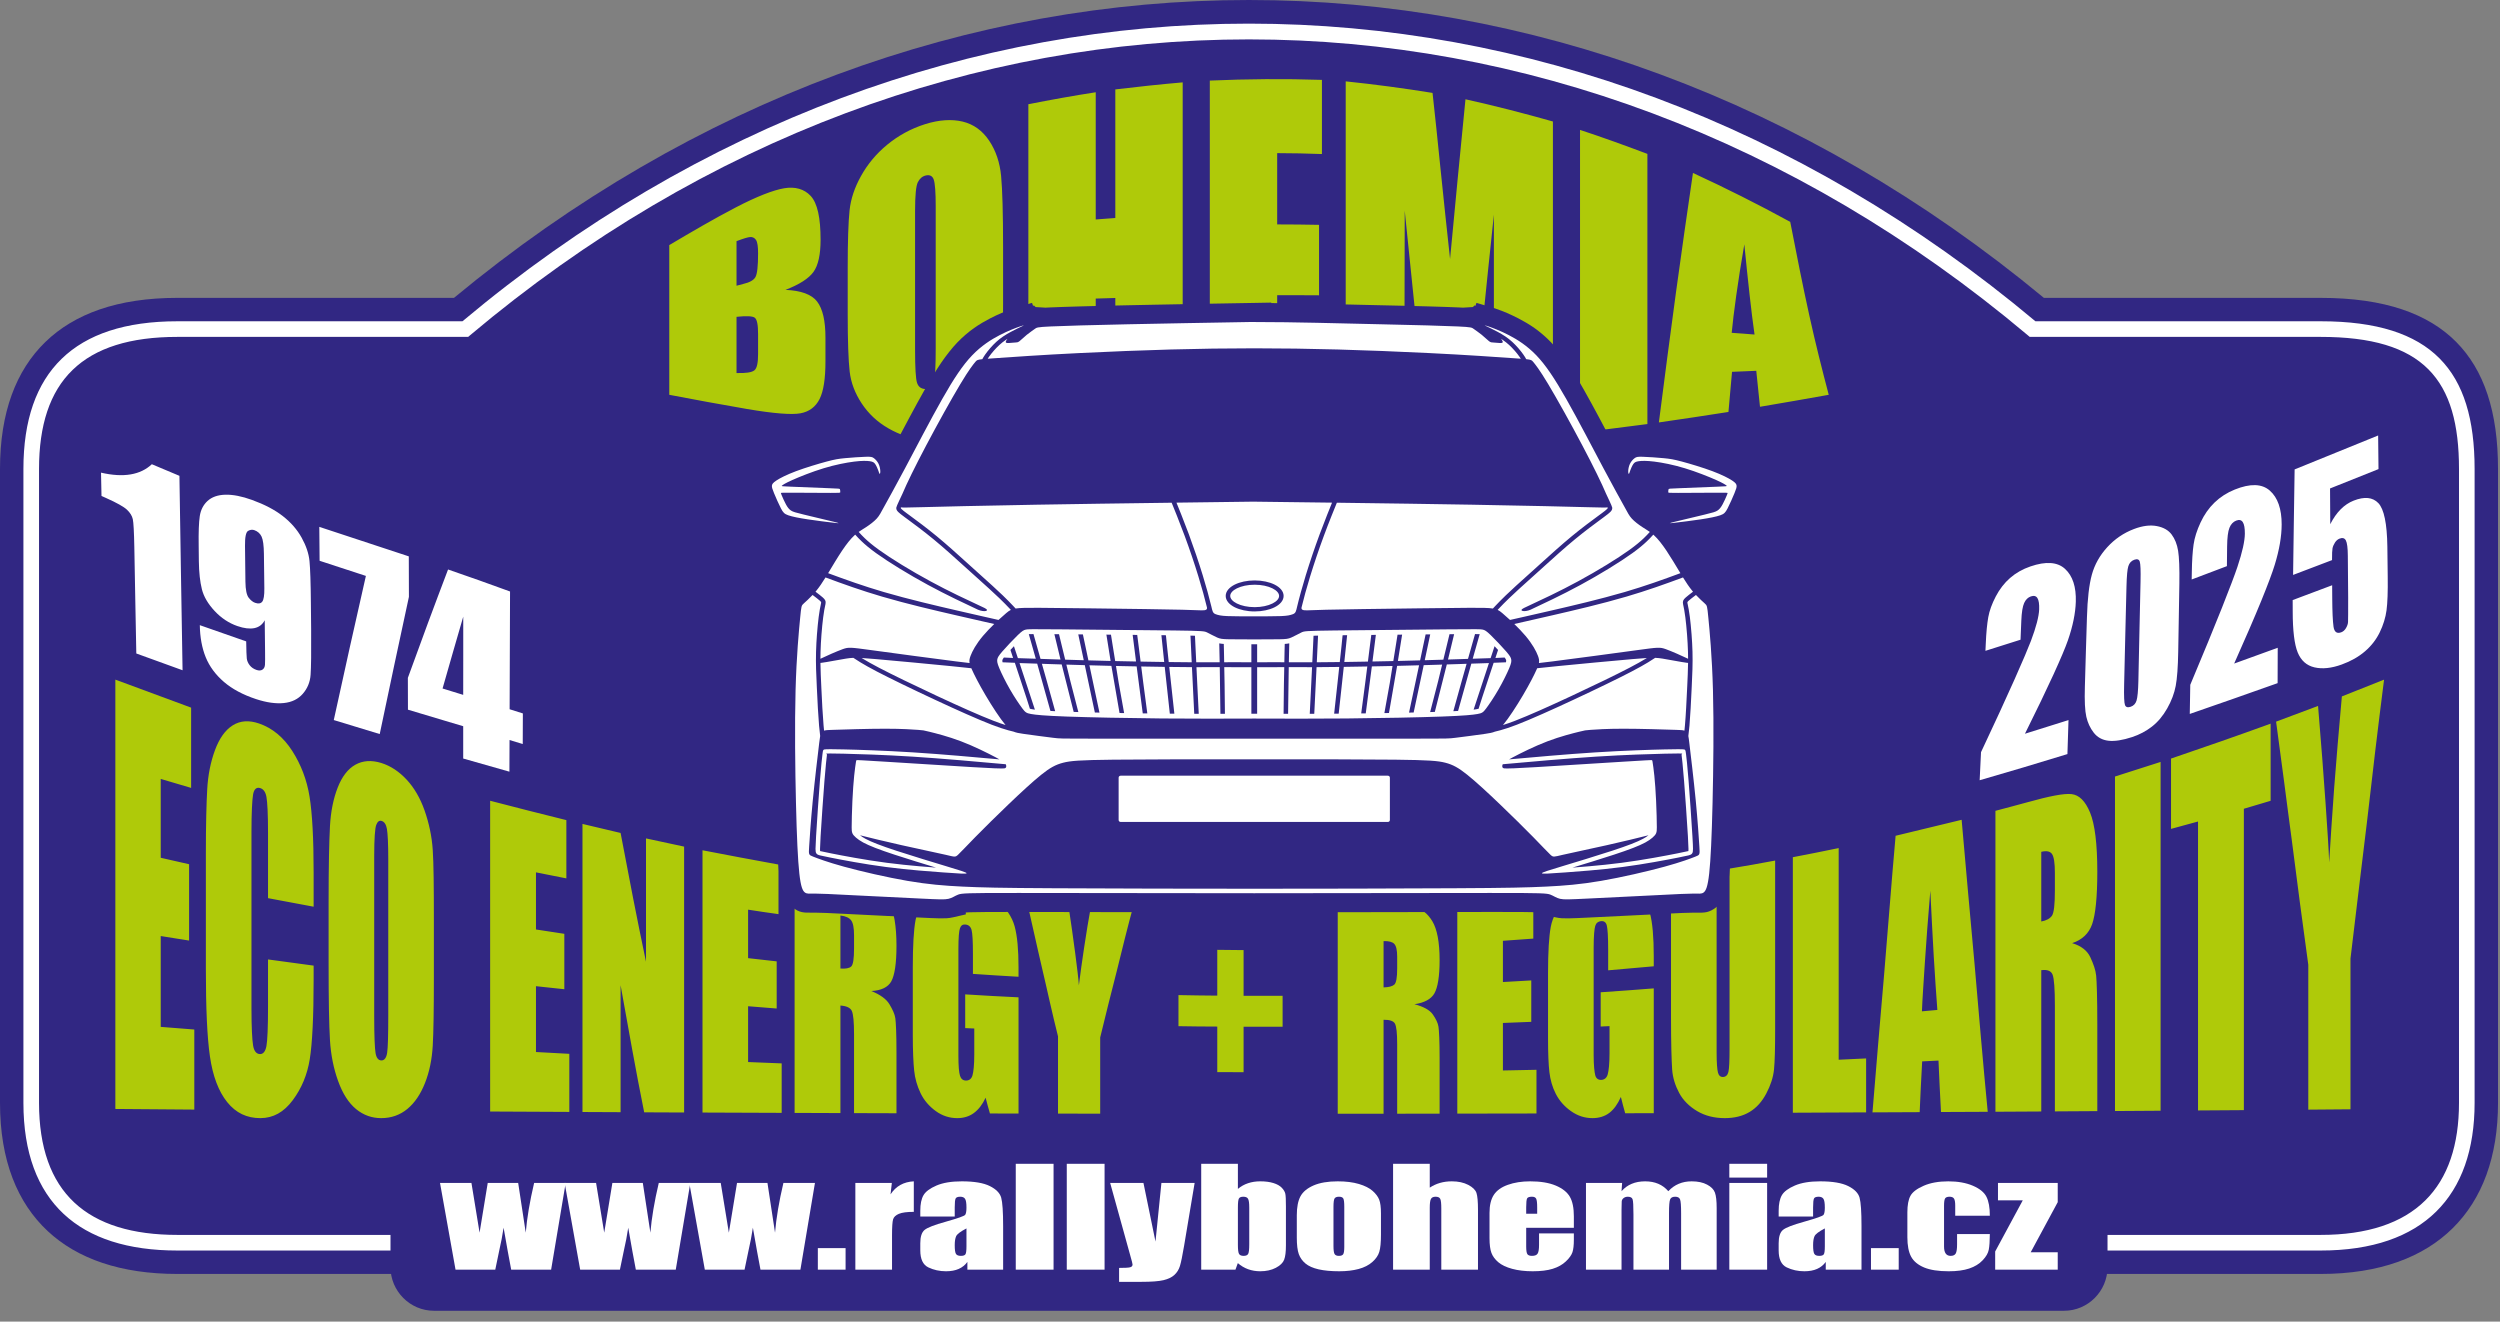
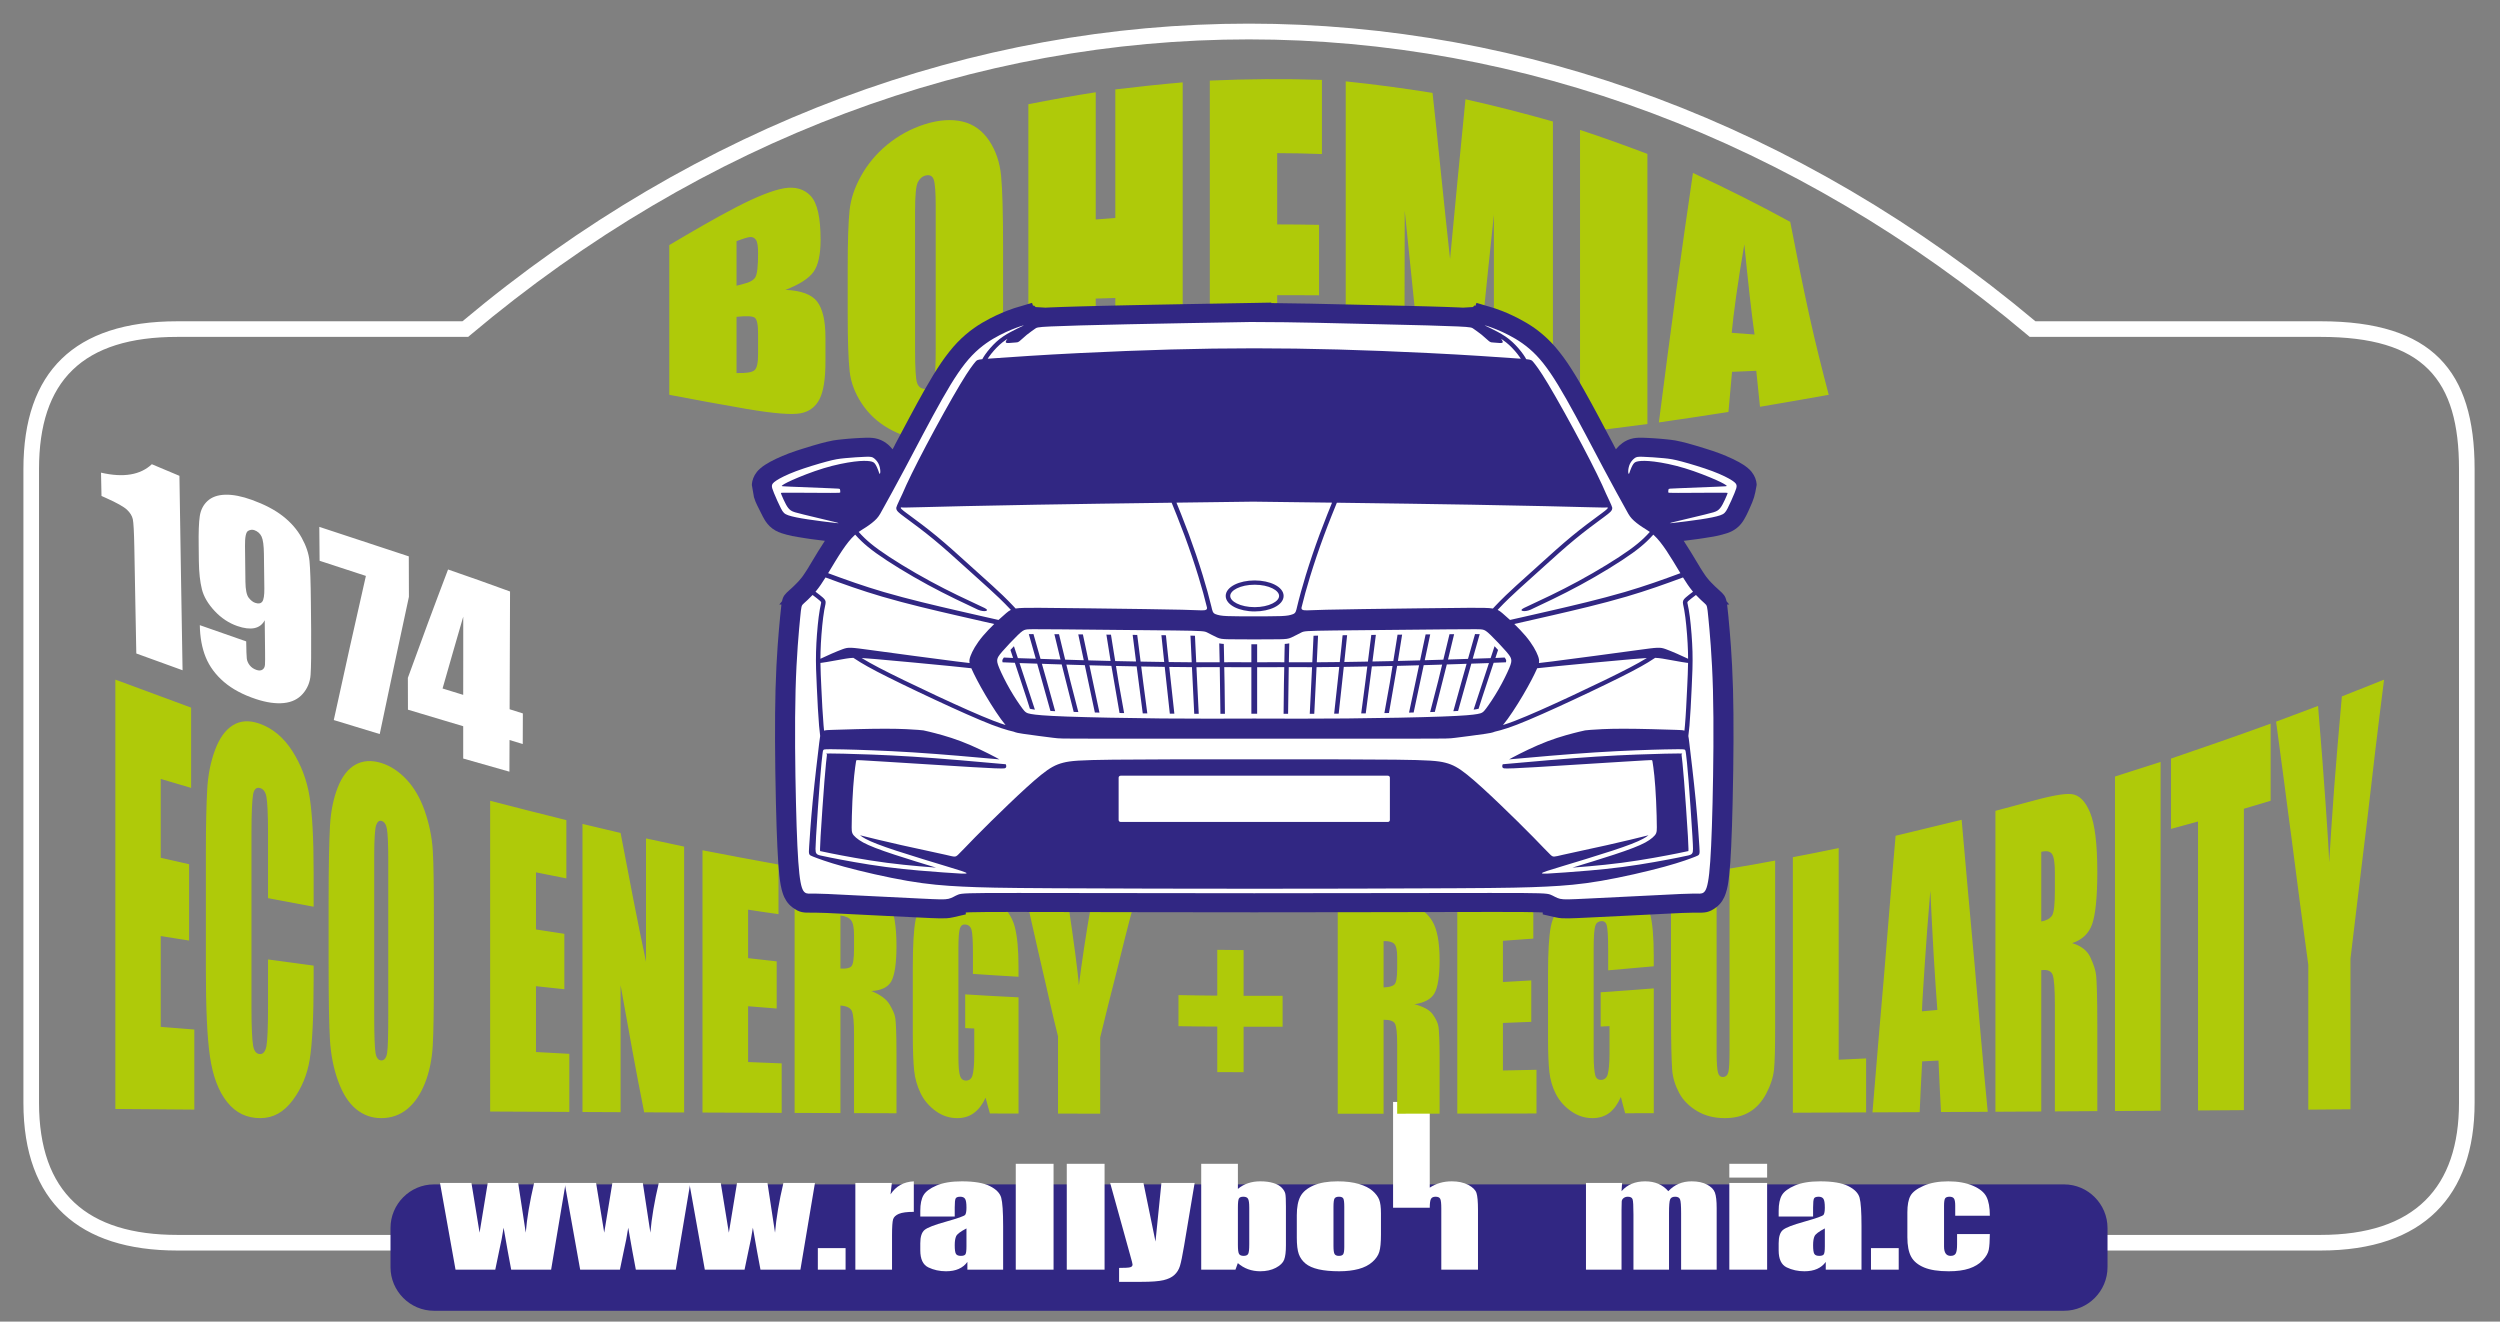
<svg xmlns="http://www.w3.org/2000/svg" width="100%" height="100%" viewBox="0 0 227 120" version="1.1" xml:space="preserve" style="fill-rule:evenodd;clip-rule:evenodd;stroke-linejoin:round;stroke-miterlimit:2;">
  <rect x="0" y="0" width="227" height="120" fill="#808080" stroke="none" />
  <g>
    <g>
-       <path d="M16.107,27.046c-5.414,0 -9.352,1.448 -11.988,4.005c-2.673,2.593 -4.119,6.416 -4.119,11.535c0,-0 0,57.548 0,57.548c0,5.255 1.585,9.084 4.334,11.651c2.703,2.523 6.645,3.889 11.773,3.889l194.606,-0c5.391,-0 9.339,-1.537 11.985,-4.148c2.683,-2.646 4.122,-6.477 4.122,-11.392l0,-57.548c0,-5.176 -1.253,-8.978 -3.805,-11.545c-2.523,-2.537 -6.447,-3.995 -12.302,-3.995l-25.128,0c-43.533,-36.053 -100.826,-36.07 -144.364,0c0,0 -25.114,0 -25.114,0Z" style="fill:#312783;" />
      <path d="M16.107,29.172c-4.731,0 -8.204,1.17 -10.507,3.405c-2.313,2.243 -3.474,5.581 -3.474,10.009c-0,-0 -0,57.548 -0,57.548c-0,4.54 1.284,7.88 3.659,10.097c2.364,2.206 5.838,3.317 10.322,3.317l194.606,-0c4.706,-0 8.182,-1.256 10.492,-3.536c2.32,-2.288 3.489,-5.628 3.489,-9.878l0,-57.548c0,-4.488 -0.974,-7.821 -3.187,-10.046c-2.205,-2.218 -5.675,-3.368 -10.794,-3.368l-25.898,0c-42.981,-36.025 -99.838,-36.043 -142.824,0c0,0 -25.884,0 -25.884,0Zm0,1.418l26.401,-0l0.198,-0.167c42.526,-35.804 98.873,-35.785 141.395,0l0.197,0.167l26.415,-0c4.628,-0 7.795,0.944 9.789,2.949c1.987,1.998 2.775,5.018 2.775,9.047c-0,-0 -0,57.548 -0,57.548c-0,3.807 -0.989,6.82 -3.067,8.869c-2.087,2.059 -5.247,3.127 -9.497,3.127c-0,0 -194.606,0 -194.606,0c-4.055,0 -7.217,-0.94 -9.355,-2.935c-2.126,-1.985 -3.209,-4.998 -3.209,-9.061l0,-57.548c0,-3.968 0.972,-6.982 3.044,-8.992c2.081,-2.02 5.244,-3.004 9.52,-3.004Z" style="fill:#fff;" />
      <path d="M39.402,107.543l148.017,-0c2.169,-0 3.944,1.784 3.944,3.964l-0,3.547c-0,2.18 -1.775,3.964 -3.944,3.964l-148.017,-0c-2.17,-0 -3.945,-1.784 -3.945,-3.964l0,-3.547c0,-2.18 1.775,-3.964 3.945,-3.964" style="fill:#312783;" />
    </g>
    <path d="M16.292,43.205c0.05,2.943 0.091,5.887 0.138,8.827c0.049,2.943 0.097,5.886 0.147,8.827c-1.403,-0.504 -2.801,-1.008 -4.2,-1.523c-0.034,-1.607 -0.061,-3.214 -0.092,-4.821c-0.03,-1.607 -0.057,-3.211 -0.088,-4.821c-0.026,-1.392 -0.073,-2.247 -0.138,-2.551c-0.065,-0.302 -0.246,-0.594 -0.53,-0.861c-0.288,-0.27 -0.922,-0.629 -1.898,-1.063c-0.142,-0.063 -0.281,-0.124 -0.415,-0.187c-0.016,-0.705 -0.031,-1.408 -0.043,-2.116c2.041,0.475 3.577,0.208 4.614,-0.765c0.838,0.358 1.671,0.706 2.505,1.054Zm1.852,13.56c1.403,0.498 2.805,0.989 4.211,1.473c0.011,0.815 0.03,1.33 0.053,1.548c0.023,0.214 0.114,0.428 0.266,0.622c0.147,0.188 0.353,0.333 0.618,0.422c0.215,0.073 0.391,0.067 0.534,-0.024c0.138,-0.089 0.219,-0.236 0.234,-0.445c0.016,-0.211 0.014,-0.643 0.008,-1.287c-0.009,-0.916 -0.023,-1.836 -0.031,-2.753c-0.207,0.388 -0.515,0.624 -0.933,0.712c-0.415,0.086 -0.938,0.026 -1.552,-0.187c-0.777,-0.269 -1.466,-0.729 -2.06,-1.364c-0.604,-0.648 -0.993,-1.309 -1.159,-1.974c-0.167,-0.664 -0.264,-1.517 -0.277,-2.552c-0.006,-0.465 -0.008,-0.929 -0.015,-1.395c-0.02,-1.237 0.015,-2.132 0.099,-2.695c0.085,-0.565 0.321,-1.024 0.703,-1.377c0.39,-0.358 0.922,-0.55 1.618,-0.569c0.687,-0.018 1.497,0.138 2.42,0.473c1.132,0.41 2.068,0.897 2.801,1.47c0.73,0.571 1.3,1.223 1.709,1.961c0.405,0.732 0.644,1.436 0.711,2.117c0.067,0.68 0.111,1.967 0.127,3.857c0.007,0.795 0.017,1.597 0.023,2.393c0.016,2.042 -0.002,3.404 -0.05,4.084c-0.047,0.668 -0.29,1.245 -0.711,1.725c-0.42,0.48 -0.991,0.762 -1.717,0.836c-0.726,0.074 -1.565,-0.041 -2.524,-0.357c-1.188,-0.392 -2.164,-0.913 -2.92,-1.563c-0.757,-0.652 -1.312,-1.402 -1.652,-2.242c-0.339,-0.835 -0.519,-1.812 -0.534,-2.909Zm4.141,-3.941c0.009,0.734 0.112,1.216 0.3,1.455c0.187,0.237 0.381,0.388 0.58,0.457c0.292,0.101 0.512,0.069 0.646,-0.103c0.135,-0.173 0.199,-0.575 0.192,-1.212c-0.012,-1.044 -0.025,-2.085 -0.039,-3.133c-0.009,-0.761 -0.081,-1.283 -0.211,-1.563c-0.131,-0.282 -0.354,-0.478 -0.661,-0.588c-0.18,-0.064 -0.371,-0.043 -0.565,0.069c-0.198,0.114 -0.289,0.565 -0.28,1.367c0.013,1.085 0.025,2.167 0.038,3.251Zm14.834,-2.306c0.004,1.225 0.007,2.449 0.011,3.674c-0.445,2.067 -0.894,4.136 -1.333,6.21c-0.44,2.081 -0.88,4.165 -1.318,6.25c-1.394,-0.42 -2.781,-0.842 -4.172,-1.271c0.481,-2.188 0.96,-4.378 1.445,-6.561c0.483,-2.18 0.975,-4.355 1.471,-6.527c-1.402,-0.454 -2.808,-0.914 -4.203,-1.374c-0.007,-1.026 -0.015,-2.054 -0.027,-3.08c2.705,0.895 5.413,1.787 8.126,2.679Zm9.193,3.189c-0.007,1.778 -0.013,3.559 -0.019,5.342c-0.005,1.781 -0.011,3.566 -0.019,5.35c0.399,0.124 0.799,0.248 1.202,0.379c-0.004,0.926 -0.008,1.852 -0.011,2.779c-0.4,-0.125 -0.799,-0.246 -1.199,-0.364c-0.003,0.96 -0.007,1.917 -0.011,2.875c-1.403,-0.395 -2.797,-0.793 -4.196,-1.194l0,-2.934c-1.675,-0.494 -3.346,-0.994 -5.017,-1.501c-0.004,-0.964 -0.008,-1.93 -0.008,-2.89c0.6,-1.657 1.208,-3.309 1.813,-4.952c0.605,-1.638 1.222,-3.263 1.837,-4.888c1.875,0.646 3.749,1.308 5.628,1.998Zm-4.253,9.386c0,-1.184 0.004,-2.365 0.004,-3.549c0,-1.184 0.004,-2.365 0,-3.553c-0.311,1.085 -0.628,2.166 -0.941,3.251c-0.314,1.087 -0.626,2.179 -0.937,3.273c0.626,0.19 1.252,0.382 1.874,0.578" style="fill:#fff;fill-rule:nonzero;" />
    <path d="M60.77,22.254c2.021,-1.195 4.011,-2.367 6.075,-3.439c1.884,-0.979 3.363,-1.552 4.358,-1.721c0.984,-0.167 1.813,0.063 2.4,0.689c0.624,0.664 0.906,2.007 0.906,3.99c0,1.336 -0.213,2.315 -0.642,2.913c-0.434,0.603 -1.285,1.148 -2.548,1.633c1.411,0.063 2.377,0.411 2.874,1.06c0.513,0.669 0.758,1.76 0.758,3.276l0,2.149c0,1.566 -0.17,2.716 -0.537,3.436c-0.359,0.705 -0.933,1.138 -1.726,1.287c-0.796,0.148 -2.428,0.025 -4.875,-0.393c-2.353,-0.402 -4.695,-0.841 -7.043,-1.286l0,-13.594Zm6.106,-0.357l0,4.047c0.264,-0.078 0.464,-0.127 0.6,-0.159c0.59,-0.137 0.956,-0.343 1.116,-0.622c0.166,-0.287 0.242,-1.007 0.242,-2.16c0,-0.611 -0.056,-1.016 -0.189,-1.216c-0.13,-0.195 -0.317,-0.28 -0.527,-0.265c-0.21,0.016 -0.62,0.138 -1.242,0.375Zm0,6.871l0,5.104c0.842,0.025 1.384,-0.055 1.621,-0.244c0.237,-0.189 0.337,-0.686 0.337,-1.474l0,-1.82c0,-0.838 -0.092,-1.334 -0.305,-1.488c-0.207,-0.15 -0.758,-0.173 -1.653,-0.078Zm24.204,-1.149c0,3.029 -0.053,5.164 -0.169,6.423c-0.115,1.254 -0.453,2.382 -1.042,3.382c-0.58,0.986 -1.367,1.713 -2.369,2.159c-0.977,0.437 -2.15,0.566 -3.474,0.411c-1.255,-0.148 -2.375,-0.53 -3.379,-1.11c-0.996,-0.575 -1.794,-1.327 -2.411,-2.262c-0.603,-0.914 -0.969,-1.874 -1.085,-2.881c-0.115,-1.007 -0.179,-2.757 -0.179,-5.252l0,-4.157c0,-2.442 0.059,-4.181 0.169,-5.227c0.111,-1.054 0.463,-2.089 1.042,-3.128c0.589,-1.057 1.369,-2.009 2.369,-2.832c0.989,-0.813 2.141,-1.463 3.474,-1.88c1.236,-0.386 2.392,-0.463 3.38,-0.226c1.013,0.244 1.811,0.838 2.411,1.735c0.611,0.916 0.969,1.987 1.084,3.203c0.116,1.222 0.179,3.386 0.179,6.485l0,5.157Zm-6.117,-8.861c0,-1.297 -0.062,-2.113 -0.179,-2.449c-0.114,-0.332 -0.358,-0.46 -0.726,-0.375c-0.316,0.074 -0.547,0.28 -0.716,0.608c-0.167,0.325 -0.253,1.188 -0.253,2.584l0,12.682c0,1.576 0.06,2.551 0.169,2.919c0.112,0.381 0.358,0.576 0.758,0.598c0.4,0.021 0.663,-0.184 0.779,-0.616c0.116,-0.431 0.168,-1.474 0.168,-3.113l0,-12.838Zm22.425,-11.278l-0,33.493c-2.043,-0.06 -4.085,-0.135 -6.117,-0.219l-0,-13.697c-0.6,0.018 -1.19,0.036 -1.779,0.053l-0,13.551c-2.042,-0.109 -4.085,-0.247 -6.117,-0.392l0,-30.806c2.032,-0.4 4.075,-0.771 6.117,-1.086l-0,11.551c0.589,-0.046 1.179,-0.092 1.779,-0.134l-0,-11.675c2.032,-0.243 4.074,-0.463 6.117,-0.639Zm2.463,-0.163c3.391,-0.148 6.781,-0.176 10.181,-0.063l0,6.733c-1.358,-0.057 -2.716,-0.074 -4.064,-0.082l0,6.472c1.263,0.007 2.527,0.007 3.801,0.039l-0,6.398c-1.274,-0.015 -2.538,-0.007 -3.801,-0.007l0,7.457c1.495,-0.007 2.99,-0.024 4.485,-0.028l-0,6.726c-3.538,0.067 -7.075,0.085 -10.602,0.057l0,-33.702Zm31.153,3.715l-0,28.523c-1.779,0.188 -3.559,0.364 -5.338,0.523c-0.011,-3.428 -0.021,-6.856 -0.021,-10.289l-0,-10.296c-0.358,3.401 -0.717,6.826 -1.064,10.279c-0.348,3.471 -0.705,6.97 -1.052,10.49c-1.253,0.092 -2.506,0.184 -3.748,0.265c-0.379,-3.52 -0.759,-7.065 -1.127,-10.624c-0.369,-3.574 -0.737,-7.168 -1.105,-10.777c-0.011,3.591 -0.021,7.186 -0.021,10.773l-0,10.766c-1.78,0.092 -3.558,0.173 -5.338,0.237l0,-33.514c2.622,0.272 5.253,0.625 7.885,1.049c0.222,1.976 0.459,4.295 0.727,6.928c0.279,2.732 0.569,5.447 0.863,8.151c0.232,-2.446 0.463,-4.881 0.695,-7.306c0.231,-2.411 0.464,-4.81 0.705,-7.196c2.643,0.586 5.286,1.269 7.939,2.018Zm8.58,2.941l0,24.532c-2.043,0.269 -4.085,0.531 -6.117,0.782l0,-27.492c2.032,0.668 4.074,1.407 6.117,2.178Zm12.97,6.174c0.58,2.98 1.142,5.823 1.738,8.522c0.562,2.55 1.168,4.941 1.758,7.179c-2.085,0.374 -4.17,0.738 -6.243,1.088c-0.116,-1.078 -0.232,-2.163 -0.337,-3.266c-0.737,0.029 -1.474,0.06 -2.201,0.092c-0.116,1.209 -0.221,2.421 -0.326,3.644c-2.106,0.329 -4.211,0.651 -6.317,0.951c0.516,-4.019 1.025,-7.949 1.548,-11.777c0.508,-3.722 1.032,-7.352 1.547,-10.875c2.938,1.353 5.885,2.831 8.833,4.442Zm-3.242,10.229c-0.148,-1.071 -0.307,-2.287 -0.453,-3.64c-0.148,-1.368 -0.316,-2.891 -0.474,-4.553c-0.305,1.757 -0.549,3.326 -0.737,4.669c-0.19,1.361 -0.326,2.485 -0.41,3.369c0.684,0.042 1.379,0.098 2.074,0.155" style="fill:#afca09;fill-rule:nonzero;" />
    <g>
      <path d="M51.363,107.411l-1.321,7.874l-3.626,0c-0.186,-0.962 -0.417,-2.232 -0.69,-3.809c-0.104,0.694 -0.237,1.393 -0.4,2.096l-0.355,1.713l-3.609,0l-1.409,-7.874l2.854,-0c0.034,0.206 0.279,1.711 0.738,4.516c0.049,-0.292 0.293,-1.798 0.741,-4.516l2.764,-0l0.688,4.516c0.109,-1.321 0.363,-2.827 0.76,-4.516l2.865,-0Z" style="fill:#fff;fill-rule:nonzero;" />
      <path d="M62.681,107.411l-1.322,7.874l-3.625,0c-0.187,-0.962 -0.418,-2.232 -0.691,-3.809c-0.104,0.694 -0.236,1.393 -0.4,2.096l-0.355,1.713l-3.609,0l-1.409,-7.874l2.854,-0c0.034,0.206 0.279,1.711 0.739,4.516c0.048,-0.292 0.293,-1.798 0.74,-4.516l2.764,-0l0.688,4.516c0.11,-1.321 0.363,-2.827 0.761,-4.516l2.865,-0Z" style="fill:#fff;fill-rule:nonzero;" />
      <path d="M73.998,107.411l-1.321,7.874l-3.626,0c-0.186,-0.962 -0.417,-2.232 -0.69,-3.809c-0.105,0.694 -0.237,1.393 -0.4,2.096l-0.356,1.713l-3.608,0l-1.409,-7.874l2.854,-0c0.034,0.206 0.279,1.711 0.738,4.516c0.048,-0.292 0.293,-1.798 0.741,-4.516l2.764,-0l0.687,4.516c0.11,-1.321 0.363,-2.827 0.761,-4.516l2.865,-0Z" style="fill:#fff;fill-rule:nonzero;" />
      <path d="M74.26,115.285l0,-1.956l2.519,-0l-0,1.956l-2.519,0Z" style="fill:#fff;" />
      <path d="M80.979,107.411l-0.118,1.037c0.487,-0.746 1.192,-1.138 2.113,-1.183l-0,2.771c-0.611,-0 -1.062,0.058 -1.35,0.178c-0.287,0.119 -0.462,0.283 -0.529,0.496c-0.065,0.211 -0.099,0.699 -0.099,1.464l0,3.111l-3.33,0l-0,-7.874l3.313,-0Z" style="fill:#fff;fill-rule:nonzero;" />
      <path d="M86.69,110.461l-3.127,-0l-0,-0.529c-0,-0.609 0.098,-1.079 0.293,-1.412c0.194,-0.329 0.589,-0.621 1.177,-0.874c0.589,-0.253 1.353,-0.381 2.296,-0.381c1.127,-0 1.978,0.144 2.55,0.431c0.572,0.286 0.915,0.638 1.031,1.055c0.116,0.418 0.175,1.278 0.175,2.581l-0,3.953l-3.246,0l0,-0.703c-0.203,0.284 -0.468,0.494 -0.789,0.636c-0.321,0.142 -0.704,0.213 -1.152,0.213c-0.583,-0 -1.118,-0.118 -1.606,-0.353c-0.487,-0.237 -0.729,-0.751 -0.729,-1.547l-0,-0.648c-0,-0.589 0.129,-0.99 0.389,-1.205c0.259,-0.215 0.901,-0.464 1.927,-0.747c1.096,-0.31 1.681,-0.517 1.76,-0.624c0.076,-0.108 0.116,-0.324 0.116,-0.654c-0,-0.411 -0.042,-0.679 -0.13,-0.804c-0.084,-0.124 -0.228,-0.187 -0.428,-0.187c-0.228,0 -0.369,0.053 -0.423,0.158c-0.056,0.104 -0.084,0.377 -0.084,0.816l-0,0.825Zm1.065,1.079c-0.538,0.282 -0.851,0.517 -0.936,0.707c-0.087,0.19 -0.129,0.462 -0.129,0.818c-0,0.41 0.036,0.671 0.112,0.79c0.074,0.12 0.223,0.178 0.446,0.178c0.211,0 0.346,-0.046 0.411,-0.139c0.065,-0.093 0.096,-0.337 0.096,-0.734l-0,-1.62Z" style="fill:#fff;fill-rule:nonzero;" />
      <path d="M92.231,115.285l0,-9.612l3.432,0l0,9.612l-3.432,0Z" style="fill:#fff;" />
      <path d="M96.863,115.285l-0,-9.612l3.432,0l-0,9.612l-3.432,0Z" style="fill:#fff;" />
      <path d="M108.473,107.411l-0.955,5.697c-0.152,0.903 -0.279,1.519 -0.38,1.847c-0.102,0.328 -0.271,0.599 -0.507,0.812c-0.234,0.215 -0.564,0.371 -0.984,0.472c-0.419,0.101 -1.093,0.152 -2.014,0.152l-2.02,-0l-0,-1.264c0.518,0 0.851,-0.018 0.997,-0.057c0.15,-0.036 0.226,-0.121 0.226,-0.251c-0,-0.065 -0.071,-0.338 -0.209,-0.824l-1.825,-6.584l3.023,-0l1.093,5.324l0.538,-5.324l3.017,-0Z" style="fill:#fff;fill-rule:nonzero;" />
      <path d="M112.401,105.673l-0,2.279c0.276,-0.231 0.583,-0.404 0.924,-0.517c0.337,-0.113 0.706,-0.17 1.104,-0.17c0.456,-0 0.854,0.05 1.192,0.154c0.335,0.103 0.591,0.247 0.769,0.433c0.177,0.187 0.281,0.369 0.318,0.547c0.037,0.178 0.054,0.559 0.054,1.14l-0,3.553c-0,0.577 -0.054,1.008 -0.161,1.29c-0.11,0.283 -0.36,0.528 -0.758,0.737c-0.4,0.209 -0.87,0.312 -1.417,0.312c-0.391,-0 -0.758,-0.063 -1.099,-0.186c-0.338,-0.124 -0.65,-0.308 -0.932,-0.555l-0.215,0.595l-3.11,0l0,-9.612l3.331,0Zm1.031,3.974c-0,-0.407 -0.037,-0.673 -0.11,-0.798c-0.071,-0.124 -0.214,-0.187 -0.426,-0.187c-0.208,0 -0.341,0.055 -0.403,0.164c-0.062,0.108 -0.092,0.383 -0.092,0.821l-0,3.396c-0,0.423 0.033,0.695 0.104,0.812c0.07,0.12 0.208,0.178 0.416,0.178c0.212,0 0.35,-0.06 0.415,-0.184c0.065,-0.121 0.096,-0.417 0.096,-0.883l-0,-3.319Z" style="fill:#fff;fill-rule:nonzero;" />
      <path d="M125.391,110.175l-0,1.93c-0,0.709 -0.051,1.228 -0.15,1.56c-0.098,0.33 -0.309,0.638 -0.633,0.925c-0.324,0.288 -0.741,0.499 -1.251,0.636c-0.51,0.136 -1.093,0.205 -1.753,0.205c-0.738,-0 -1.363,-0.059 -1.873,-0.174c-0.513,-0.118 -0.91,-0.294 -1.192,-0.529c-0.284,-0.237 -0.487,-0.522 -0.608,-0.857c-0.121,-0.334 -0.181,-0.836 -0.181,-1.504l0,-2.02c0,-0.733 0.11,-1.304 0.33,-1.717c0.22,-0.411 0.617,-0.741 1.189,-0.991c0.572,-0.249 1.304,-0.374 2.194,-0.374c0.747,-0 1.389,0.081 1.928,0.241c0.535,0.16 0.949,0.368 1.242,0.626c0.29,0.257 0.49,0.522 0.597,0.796c0.107,0.273 0.161,0.688 0.161,1.247Zm-3.33,-0.593c-0,-0.403 -0.031,-0.658 -0.091,-0.762c-0.061,-0.105 -0.191,-0.158 -0.391,-0.158c-0.2,0 -0.332,0.053 -0.4,0.158c-0.065,0.104 -0.099,0.359 -0.099,0.762l0,3.554c0,0.373 0.034,0.616 0.099,0.727c0.068,0.114 0.197,0.17 0.392,0.17c0.2,0 0.329,-0.05 0.394,-0.154c0.065,-0.103 0.096,-0.324 0.096,-0.664l-0,-3.633Z" style="fill:#fff;fill-rule:nonzero;" />
-       <path d="M129.822,105.673l0,2.165c0.288,-0.19 0.597,-0.334 0.93,-0.429c0.332,-0.096 0.69,-0.144 1.071,-0.144c0.583,-0 1.079,0.107 1.49,0.32c0.409,0.215 0.659,0.46 0.752,0.739c0.09,0.28 0.136,0.79 0.136,1.529l-0,5.432l-3.331,0l0,-5.543c0,-0.458 -0.03,-0.754 -0.095,-0.883c-0.065,-0.132 -0.206,-0.197 -0.428,-0.197c-0.206,0 -0.344,0.067 -0.418,0.203c-0.07,0.133 -0.107,0.401 -0.107,0.8l0,5.62l-3.33,0l0,-9.612l3.33,0Z" style="fill:#fff;fill-rule:nonzero;" />
-       <path d="M142.906,111.482l-4.328,-0l0,1.707c0,0.356 0.037,0.587 0.108,0.69c0.073,0.104 0.211,0.154 0.416,0.154c0.257,0 0.429,-0.068 0.513,-0.204c0.088,-0.138 0.13,-0.403 0.13,-0.796l-0,-1.041l3.161,0l0,0.583c0,0.488 -0.042,0.863 -0.127,1.124c-0.087,0.261 -0.287,0.541 -0.6,0.839c-0.313,0.297 -0.713,0.52 -1.195,0.67c-0.481,0.148 -1.084,0.223 -1.811,0.223c-0.704,-0 -1.327,-0.073 -1.868,-0.221c-0.538,-0.146 -0.958,-0.346 -1.259,-0.601c-0.302,-0.256 -0.507,-0.537 -0.623,-0.845c-0.116,-0.306 -0.175,-0.751 -0.175,-1.339l0,-2.298c0,-0.689 0.13,-1.232 0.389,-1.631c0.26,-0.397 0.682,-0.703 1.271,-0.913c0.592,-0.213 1.268,-0.318 2.034,-0.318c0.935,-0 1.707,0.128 2.316,0.383c0.608,0.255 1.036,0.593 1.282,1.014c0.245,0.419 0.366,1.013 0.366,1.776l0,1.044Zm-3.33,-1.276l-0,-0.575c-0,-0.41 -0.031,-0.671 -0.093,-0.791c-0.062,-0.119 -0.189,-0.178 -0.381,-0.178c-0.236,0 -0.382,0.051 -0.439,0.152c-0.056,0.101 -0.085,0.373 -0.085,0.817l0,0.575l0.998,-0Z" style="fill:#fff;fill-rule:nonzero;" />
+       <path d="M129.822,105.673l0,2.165c0.288,-0.19 0.597,-0.334 0.93,-0.429c0.332,-0.096 0.69,-0.144 1.071,-0.144c0.583,-0 1.079,0.107 1.49,0.32c0.409,0.215 0.659,0.46 0.752,0.739c0.09,0.28 0.136,0.79 0.136,1.529l-0,5.432l-3.331,0l0,-5.543c0,-0.458 -0.03,-0.754 -0.095,-0.883c-0.065,-0.132 -0.206,-0.197 -0.428,-0.197c-0.206,0 -0.344,0.067 -0.418,0.203c-0.07,0.133 -0.107,0.401 -0.107,0.8l-3.33,0l0,-9.612l3.33,0Z" style="fill:#fff;fill-rule:nonzero;" />
      <path d="M147.287,107.411l-0.051,0.749c0.259,-0.298 0.566,-0.523 0.924,-0.67c0.355,-0.15 0.763,-0.225 1.22,-0.225c0.89,-0 1.589,0.298 2.102,0.895c0.279,-0.298 0.594,-0.523 0.946,-0.67c0.352,-0.15 0.741,-0.225 1.172,-0.225c0.564,-0 1.034,0.099 1.403,0.298c0.372,0.196 0.609,0.439 0.713,0.727c0.104,0.285 0.158,0.751 0.158,1.397l-0,5.598l-3.229,0l0,-5.134c0,-0.672 -0.031,-1.088 -0.096,-1.248c-0.062,-0.16 -0.208,-0.241 -0.442,-0.241c-0.236,0 -0.389,0.079 -0.456,0.237c-0.071,0.158 -0.104,0.575 -0.104,1.252l-0,5.134l-3.229,0l-0,-5.003c-0,-0.771 -0.025,-1.235 -0.079,-1.389c-0.051,-0.154 -0.197,-0.231 -0.434,-0.231c-0.149,0 -0.273,0.041 -0.38,0.122c-0.104,0.081 -0.161,0.18 -0.172,0.297c-0.011,0.116 -0.017,0.365 -0.017,0.744l-0,5.46l-3.229,0l0,-7.874l3.28,-0Z" style="fill:#fff;fill-rule:nonzero;" />
      <path d="M160.455,105.673l-0,1.252l-3.432,-0l0,-1.252l3.432,0Zm-0,1.738l-0,7.874l-3.432,0l0,-7.874l3.432,-0Z" style="fill:#fff;fill-rule:nonzero;" />
      <path d="M164.63,110.461l-3.127,-0l0,-0.529c0,-0.609 0.099,-1.079 0.293,-1.412c0.194,-0.329 0.589,-0.621 1.177,-0.874c0.589,-0.253 1.353,-0.381 2.296,-0.381c1.127,-0 1.978,0.144 2.55,0.431c0.572,0.286 0.916,0.638 1.031,1.055c0.116,0.418 0.175,1.278 0.175,2.581l0,3.953l-3.246,0l0,-0.703c-0.202,0.284 -0.467,0.494 -0.788,0.636c-0.322,0.142 -0.705,0.213 -1.153,0.213c-0.583,-0 -1.118,-0.118 -1.606,-0.353c-0.487,-0.237 -0.729,-0.751 -0.729,-1.547l0,-0.648c0,-0.589 0.129,-0.99 0.389,-1.205c0.259,-0.215 0.901,-0.464 1.927,-0.747c1.096,-0.31 1.681,-0.517 1.76,-0.624c0.076,-0.108 0.116,-0.324 0.116,-0.654c-0,-0.411 -0.042,-0.679 -0.13,-0.804c-0.084,-0.124 -0.228,-0.187 -0.428,-0.187c-0.228,0 -0.369,0.053 -0.422,0.158c-0.057,0.104 -0.085,0.377 -0.085,0.816l-0,0.825Zm1.065,1.079c-0.538,0.282 -0.851,0.517 -0.936,0.707c-0.087,0.19 -0.129,0.462 -0.129,0.818c-0,0.41 0.036,0.671 0.113,0.79c0.073,0.12 0.223,0.178 0.445,0.178c0.211,0 0.346,-0.046 0.411,-0.139c0.065,-0.093 0.096,-0.337 0.096,-0.734l-0,-1.62Z" style="fill:#fff;fill-rule:nonzero;" />
      <path d="M169.885,115.285l-0,-1.956l2.518,-0l0,1.956l-2.518,0Z" style="fill:#fff;" />
      <path d="M180.677,110.388l-3.143,-0l-0,-0.911c-0,-0.316 -0.037,-0.531 -0.11,-0.644c-0.074,-0.114 -0.209,-0.171 -0.406,-0.171c-0.197,0 -0.33,0.049 -0.398,0.148c-0.067,0.099 -0.101,0.32 -0.101,0.664l-0,3.717c-0,0.281 0.051,0.492 0.152,0.632c0.099,0.139 0.248,0.21 0.445,0.21c0.228,0 0.383,-0.073 0.465,-0.218c0.082,-0.146 0.121,-0.421 0.121,-0.829l0,-0.933l2.975,-0c-0.005,0.628 -0.036,1.099 -0.096,1.413c-0.056,0.314 -0.242,0.636 -0.554,0.966c-0.31,0.331 -0.719,0.58 -1.22,0.748c-0.502,0.168 -1.122,0.251 -1.863,0.251c-0.941,-0 -1.69,-0.116 -2.242,-0.348c-0.549,-0.231 -0.941,-0.555 -1.169,-0.973c-0.228,-0.419 -0.344,-1.01 -0.344,-1.78l-0,-2.238c-0,-0.67 0.093,-1.174 0.282,-1.515c0.186,-0.34 0.586,-0.644 1.2,-0.911c0.611,-0.267 1.355,-0.401 2.234,-0.401c0.871,-0 1.614,0.134 2.234,0.399c0.617,0.265 1.028,0.599 1.231,1.004c0.206,0.406 0.307,0.979 0.307,1.72" style="fill:#fff;fill-rule:nonzero;" />
-       <path d="M186.842,107.411l-0,1.746l-2.454,4.548l2.454,0l-0,1.58l-5.68,0l-0,-1.651l2.505,-4.644l-2.251,0l-0,-1.579l5.426,-0Z" style="fill:#fff;fill-rule:nonzero;" />
    </g>
-     <path d="M187.82,65.384c-0.035,1.031 -0.066,2.062 -0.098,3.086c-2.662,0.819 -5.313,1.612 -7.969,2.376c0.039,-0.849 0.081,-1.696 0.123,-2.549c1.275,-2.709 2.289,-4.91 3.039,-6.596c0.75,-1.688 1.249,-2.86 1.49,-3.497c0.482,-1.277 0.727,-2.238 0.751,-2.871c0.018,-0.488 -0.036,-0.83 -0.157,-1.025c-0.122,-0.196 -0.321,-0.246 -0.59,-0.156c-0.27,0.09 -0.474,0.29 -0.614,0.597c-0.141,0.309 -0.232,0.853 -0.261,1.637c-0.021,0.569 -0.047,1.135 -0.07,1.7c-1.064,0.344 -2.127,0.678 -3.187,1.009c0.012,-0.217 0.022,-0.434 0.031,-0.65c0.041,-0.995 0.12,-1.8 0.226,-2.4c0.106,-0.598 0.337,-1.226 0.683,-1.889c0.343,-0.657 0.777,-1.221 1.294,-1.672c0.529,-0.461 1.147,-0.811 1.855,-1.053c1.404,-0.481 2.451,-0.408 3.14,0.225c0.692,0.636 1.019,1.631 0.977,2.991c-0.033,1.034 -0.269,2.202 -0.716,3.492c-0.225,0.651 -0.662,1.684 -1.308,3.1c-0.647,1.415 -1.512,3.209 -2.594,5.385c1.315,-0.408 2.633,-0.816 3.955,-1.24Zm10.066,-12.377c-0.016,1.025 -0.034,2.052 -0.051,3.077c-0.016,1.024 -0.035,2.051 -0.053,3.079c-0.024,1.399 -0.098,2.433 -0.227,3.114c-0.128,0.676 -0.383,1.358 -0.772,2.045c-0.384,0.678 -0.844,1.23 -1.387,1.652c-0.536,0.415 -1.131,0.732 -1.792,0.95c-0.867,0.286 -1.588,0.399 -2.156,0.335c-0.565,-0.064 -1.012,-0.314 -1.338,-0.733c-0.326,-0.419 -0.548,-0.903 -0.672,-1.443c-0.125,-0.542 -0.171,-1.447 -0.132,-2.727c0.032,-1.053 0.061,-2.107 0.091,-3.157c0.029,-1.05 0.067,-2.11 0.098,-3.164c0.048,-1.667 0.195,-2.949 0.446,-3.86c0.251,-0.91 0.711,-1.735 1.393,-2.483c0.679,-0.745 1.49,-1.301 2.435,-1.659c0.776,-0.294 1.462,-0.38 2.067,-0.265c0.608,0.116 1.056,0.373 1.349,0.766c0.292,0.39 0.491,0.88 0.588,1.478c0.096,0.595 0.134,1.593 0.113,2.995Zm-3.525,-0.223c0.022,-0.972 -0.003,-1.564 -0.07,-1.784c-0.065,-0.213 -0.234,-0.271 -0.505,-0.172c-0.265,0.097 -0.44,0.29 -0.533,0.581c-0.092,0.287 -0.146,0.901 -0.169,1.841c-0.037,1.483 -0.072,2.967 -0.109,4.453c-0.035,1.483 -0.067,2.96 -0.104,4.443c-0.026,1.063 0.003,1.685 0.078,1.874c0.076,0.192 0.244,0.246 0.517,0.154c0.266,-0.091 0.442,-0.275 0.532,-0.565c0.087,-0.282 0.146,-0.876 0.166,-1.771c0.032,-1.508 0.064,-3.018 0.097,-4.527c0.032,-1.509 0.066,-3.015 0.1,-4.527Zm12.456,6.034c-0.002,1.073 -0.008,2.142 -0.01,3.212c-2.659,0.948 -5.318,1.877 -7.976,2.796c0.012,-0.879 0.029,-1.764 0.045,-2.646c1.208,-2.88 2.171,-5.214 2.877,-6.994c0.71,-1.791 1.177,-3.028 1.402,-3.704c0.45,-1.349 0.672,-2.358 0.677,-3.017c0.004,-0.507 -0.057,-0.859 -0.19,-1.06c-0.128,-0.194 -0.331,-0.239 -0.597,-0.133c-0.27,0.106 -0.477,0.32 -0.61,0.648c-0.133,0.325 -0.206,0.898 -0.214,1.715c-0.006,0.591 -0.013,1.183 -0.018,1.771c-1.067,0.405 -2.135,0.81 -3.199,1.212c0.008,-0.229 0.01,-0.452 0.013,-0.678c0.014,-1.034 0.07,-1.867 0.16,-2.498c0.089,-0.626 0.304,-1.294 0.631,-1.996c0.328,-0.705 0.748,-1.31 1.269,-1.813c0.518,-0.5 1.132,-0.897 1.844,-1.183c1.404,-0.563 2.461,-0.534 3.177,0.097c0.721,0.635 1.079,1.663 1.076,3.078c-0.002,1.079 -0.212,2.3 -0.627,3.656c-0.208,0.682 -0.613,1.775 -1.224,3.272c-0.612,1.499 -1.435,3.4 -2.461,5.699c1.318,-0.476 2.637,-0.952 3.955,-1.434Zm9.118,-19.277c0.011,1.017 0.022,2.033 0.033,3.053c-1.468,0.586 -2.936,1.175 -4.4,1.758c0.004,1.087 0.011,2.168 0.019,3.246c0.548,-1.084 1.257,-1.8 2.129,-2.143c0.979,-0.385 1.723,-0.31 2.237,0.227c0.514,0.537 0.79,1.852 0.819,3.956c0.012,0.912 0.021,1.823 0.033,2.735c0.018,1.356 -0.019,2.374 -0.108,3.04c-0.091,0.67 -0.295,1.338 -0.613,1.993c-0.32,0.662 -0.764,1.236 -1.34,1.732c-0.576,0.497 -1.283,0.899 -2.117,1.201c-0.934,0.339 -1.762,0.425 -2.482,0.256c-0.71,-0.167 -1.217,-0.62 -1.516,-1.356c-0.298,-0.733 -0.451,-1.975 -0.451,-3.729c0,-0.34 -0.004,-0.677 -0.004,-1.023c1.194,-0.447 2.392,-0.894 3.586,-1.347c0.007,0.395 0.005,0.787 0.007,1.182c0.008,1.223 0.046,2.078 0.116,2.576c0.069,0.486 0.3,0.662 0.699,0.515c0.179,-0.066 0.325,-0.195 0.435,-0.385c0.112,-0.192 0.177,-0.376 0.184,-0.55c0.008,-0.172 0.015,-0.927 0.012,-2.25c-0.004,-1.256 -0.021,-2.509 -0.031,-3.768c-0.005,-0.709 -0.064,-1.172 -0.18,-1.392c-0.112,-0.214 -0.309,-0.264 -0.57,-0.162c-0.17,0.066 -0.309,0.187 -0.421,0.363c-0.11,0.173 -0.186,0.35 -0.218,0.511c-0.032,0.165 -0.049,0.524 -0.045,1.078c-1.182,0.453 -2.361,0.9 -3.536,1.346c0.022,-1.595 0.047,-3.191 0.067,-4.79c0.021,-1.592 0.045,-3.192 0.072,-4.791c2.527,-1.023 5.053,-2.049 7.584,-3.082Z" style="fill:#fff;" />
    <path d="M10.474,61.71c2.266,0.841 4.573,1.698 6.88,2.543l-0,7.289c-0.927,-0.268 -1.854,-0.544 -2.76,-0.816l-0,7.16c0.844,0.195 1.71,0.39 2.575,0.585l-0,6.932c-0.865,-0.138 -1.731,-0.272 -2.575,-0.41l-0,8.248c1.009,0.082 2.018,0.163 3.049,0.24l-0,7.27c-2.411,-0.016 -4.8,-0.037 -7.169,-0.057l0,-38.984Zm18.004,20.619c-1.38,-0.26 -2.76,-0.52 -4.141,-0.776l0,-5.929c0,-1.73 -0.06,-2.809 -0.144,-3.265c-0.081,-0.443 -0.268,-0.714 -0.576,-0.804c-0.33,-0.097 -0.557,0.097 -0.639,0.597c-0.083,0.507 -0.144,1.632 -0.144,3.383l-0,16.07c-0,1.685 0.061,2.782 0.144,3.306c0.082,0.516 0.288,0.783 0.618,0.8c0.288,0.015 0.504,-0.222 0.597,-0.731c0.092,-0.498 0.144,-1.69 0.144,-3.566l0,-4.297c1.381,0.187 2.761,0.374 4.141,0.561l0,1.279c0,3.399 -0.124,5.804 -0.35,7.213c-0.227,1.417 -0.745,2.653 -1.545,3.728c-0.807,1.085 -1.772,1.628 -2.946,1.628c-1.215,0 -2.21,-0.461 -3.007,-1.453c-0.789,-0.982 -1.308,-2.366 -1.566,-4.139c-0.257,-1.768 -0.371,-4.422 -0.371,-7.956l0,-10.522c0,-2.6 0.052,-4.526 0.124,-5.808c0.071,-1.276 0.308,-2.458 0.7,-3.525c0.39,-1.064 0.927,-1.828 1.607,-2.258c0.7,-0.443 1.501,-0.477 2.39,-0.175c1.212,0.413 2.231,1.254 3.028,2.502c0.79,1.237 1.318,2.608 1.565,4.138c0.247,1.523 0.371,3.814 0.371,6.876l0,3.123Zm10.918,6.32c0,2.976 -0.031,5.075 -0.103,6.307c-0.072,1.237 -0.3,2.358 -0.7,3.374c-0.403,1.022 -0.933,1.807 -1.607,2.364c-0.665,0.551 -1.463,0.832 -2.369,0.832c-0.845,0 -1.609,-0.265 -2.287,-0.823c-0.681,-0.563 -1.214,-1.401 -1.627,-2.539c-0.411,-1.132 -0.66,-2.384 -0.742,-3.716c-0.082,-1.344 -0.124,-3.68 -0.124,-7.01l0,-5.543c0,-3.253 0.052,-5.537 0.124,-6.872c0.072,-1.333 0.309,-2.506 0.701,-3.509c0.39,-0.999 0.926,-1.699 1.606,-2.079c0.68,-0.38 1.463,-0.432 2.349,-0.159c0.865,0.267 1.636,0.795 2.307,1.515c0.667,0.717 1.226,1.654 1.627,2.798c0.402,1.146 0.66,2.345 0.742,3.574c0.083,1.241 0.103,3.379 0.103,6.421l0,5.065Zm-4.141,-10.616c0,-1.426 -0.05,-2.35 -0.123,-2.77c-0.071,-0.412 -0.247,-0.663 -0.495,-0.727c-0.205,-0.054 -0.361,0.071 -0.473,0.365c-0.115,0.3 -0.186,1.243 -0.186,2.843l0,14.539c0,1.804 0.052,2.919 0.124,3.342c0.072,0.429 0.248,0.65 0.515,0.663c0.268,0.012 0.463,-0.214 0.536,-0.691c0.072,-0.477 0.102,-1.624 0.102,-3.432l0,-14.132Zm9.25,-5.325c2.307,0.597 4.614,1.194 6.921,1.759l0,5.291c-0.926,-0.178 -1.854,-0.361 -2.76,-0.548l-0,5.186c0.845,0.134 1.71,0.264 2.575,0.395l-0,5.031c-0.865,-0.089 -1.73,-0.179 -2.575,-0.276l-0,5.978c1.01,0.057 2.019,0.11 3.028,0.163l0,5.275c-2.41,-0.012 -4.8,-0.024 -7.189,-0.036l-0,-28.218Zm17.613,4.163l0,24.144c-1.216,-0.008 -2.431,-0.012 -3.626,-0.016c-0.37,-1.897 -0.753,-3.803 -1.092,-5.719c-0.34,-1.926 -0.7,-3.87 -1.05,-5.823l0,11.529c-1.154,-0.003 -2.307,-0.012 -3.461,-0.016l0,-26.158c1.154,0.276 2.307,0.548 3.461,0.82c0.371,1.978 0.761,3.948 1.133,5.901c0.369,1.938 0.783,3.875 1.174,5.792l0,-11.198c1.154,0.244 2.307,0.492 3.461,0.744Zm1.669,0.333c2.286,0.439 4.593,0.881 6.9,1.296l0,4.503c-0.926,-0.126 -1.853,-0.263 -2.76,-0.406l0,4.403c0.865,0.101 1.731,0.203 2.596,0.292l-0,4.281c-0.865,-0.066 -1.731,-0.134 -2.596,-0.207l0,5.068c1.01,0.044 2.019,0.085 3.049,0.121l0,4.492c-2.41,-0.008 -4.8,-0.016 -7.189,-0.028l-0,-23.815Zm8.363,1.539c0.968,0.162 1.936,0.329 2.925,0.488c1.957,0.312 3.275,0.596 3.976,0.897c0.699,0.3 1.255,0.891 1.689,1.767c0.431,0.866 0.66,2.197 0.66,3.98c-0,1.624 -0.171,2.692 -0.474,3.237c-0.294,0.527 -0.907,0.828 -1.813,0.873c0.824,0.333 1.376,0.742 1.648,1.202c0.284,0.478 0.484,0.895 0.536,1.275c0.051,0.38 0.103,1.409 0.103,3.099l-0,5.523c-1.298,-0.004 -2.575,-0.008 -3.853,-0.012l0,-7.144c0,-1.145 -0.068,-1.852 -0.206,-2.144c-0.13,-0.277 -0.473,-0.443 -1.03,-0.48l0,9.764c-1.4,-0.004 -2.781,-0.012 -4.161,-0.016l0,-22.309Zm4.161,4.386l0,4.813c0.454,0.036 0.784,-0.019 0.968,-0.175c0.187,-0.157 0.268,-0.711 0.268,-1.657l0,-1.178c0,-0.682 -0.086,-1.133 -0.268,-1.372c-0.168,-0.224 -0.494,-0.378 -0.968,-0.431Zm16.172,5.56c-1.381,-0.081 -2.761,-0.162 -4.141,-0.26l0,-1.819c0,-1.154 -0.042,-1.877 -0.124,-2.173c-0.083,-0.3 -0.268,-0.463 -0.556,-0.491c-0.247,-0.025 -0.399,0.081 -0.494,0.328c-0.09,0.232 -0.145,0.87 -0.145,1.901l0,9.707c0,0.905 0.052,1.507 0.145,1.795c0.092,0.288 0.268,0.432 0.536,0.438c0.288,0.007 0.506,-0.154 0.597,-0.467c0.094,-0.324 0.164,-0.95 0.164,-1.884l0,-2.376c-0.288,-0.012 -0.556,-0.024 -0.824,-0.037l0,-3.062c1.607,0.106 3.214,0.187 4.842,0.268l-0,10.551c-0.866,0 -1.731,-0.004 -2.596,-0.004c-0.144,-0.475 -0.268,-0.954 -0.392,-1.434c-0.288,0.622 -0.642,1.076 -1.071,1.394c-0.415,0.307 -0.927,0.462 -1.504,0.462c-0.7,0 -1.36,-0.209 -1.957,-0.645c-0.598,-0.437 -1.065,-0.973 -1.38,-1.633c-0.303,-0.636 -0.505,-1.33 -0.576,-2.043c-0.073,-0.713 -0.124,-1.783 -0.124,-3.208l-0,-6.157c-0,-1.974 0.083,-3.404 0.247,-4.28c0.166,-0.887 0.617,-1.654 1.401,-2.303c0.782,-0.647 1.772,-0.897 3.008,-0.747c1.215,0.147 2.239,0.572 3.028,1.267c0.797,0.703 1.328,1.47 1.565,2.339c0.237,0.869 0.351,2.108 0.351,3.724l-0,0.849Zm10.443,-6.498c-0.267,0.995 -0.535,1.995 -0.782,2.993c-0.247,0.995 -0.494,1.995 -0.742,2.994c-0.247,0.998 -0.515,2.002 -0.762,3.005c-0.247,1.003 -0.494,2.01 -0.742,3.017l0,6.92c-1.277,0 -2.554,-0.004 -3.831,-0.004l0,-7.013c-0.248,-1.036 -0.516,-2.076 -0.742,-3.115c-0.227,-1.047 -0.485,-2.099 -0.721,-3.144c-0.237,-1.054 -0.494,-2.112 -0.721,-3.167c-0.226,-1.056 -0.494,-2.124 -0.721,-3.188c1.257,0.118 2.513,0.235 3.791,0.32c0.288,1.909 0.515,3.497 0.68,4.772c0.164,1.276 0.288,2.242 0.329,2.888c0.124,-1.019 0.288,-2.161 0.474,-3.412c0.185,-1.246 0.412,-2.619 0.68,-4.101c1.256,0.081 2.534,0.17 3.81,0.235Zm4.079,8.163c1.175,0.028 2.349,0.037 3.523,0.049l0,-4.159c0.783,0.012 1.586,0.017 2.39,0.025l-0,4.15c1.174,0.008 2.348,0.008 3.543,0l-0,2.807c-1.195,0.008 -2.369,0.008 -3.543,0.004l-0,4.126c-0.804,-0.004 -1.607,-0.004 -2.39,-0.008l0,-4.135c-1.174,-0.004 -2.348,-0.012 -3.523,-0.036l0,-2.823Zm14.461,-7.964c0.969,-0.036 1.937,-0.079 2.926,-0.117c1.957,-0.076 3.296,-0.039 3.976,0.093c0.7,0.136 1.256,0.565 1.689,1.283c0.431,0.716 0.659,1.896 0.659,3.529c-0,1.491 -0.17,2.486 -0.473,3.022c-0.294,0.516 -0.907,0.853 -1.813,0.983c0.824,0.215 1.392,0.528 1.668,0.926c0.279,0.401 0.464,0.773 0.515,1.117c0.052,0.343 0.103,1.283 0.103,2.83l-0,5.064c-1.298,0 -2.575,0.005 -3.852,0.005l0,-6.303c0,-1.016 -0.068,-1.632 -0.206,-1.881c-0.13,-0.235 -0.474,-0.353 -1.03,-0.345l-0,8.529c-1.401,-0 -2.781,0.004 -4.162,0.004l0,-18.739Zm4.162,3.062l-0,4.204c0.453,-0.009 0.784,-0.092 0.968,-0.248c0.186,-0.157 0.268,-0.654 0.268,-1.49l0,-1.044c0,-0.601 -0.086,-0.983 -0.268,-1.174c-0.167,-0.175 -0.494,-0.264 -0.968,-0.248Zm6.695,-3.614c2.286,-0.163 4.594,-0.37 6.901,-0.577l-0,3.964c-0.927,0.069 -1.854,0.13 -2.76,0.199l-0,3.744c0.844,-0.049 1.709,-0.097 2.575,-0.146l-0,3.761c-0.866,0.033 -1.731,0.069 -2.575,0.101l-0,4.314c1.009,-0.021 2.019,-0.041 3.048,-0.061l0,3.967c-2.41,0.004 -4.8,0.008 -7.189,0.012l-0,-19.278Zm17.839,5.901c-1.38,0.126 -2.76,0.252 -4.14,0.365l-0,-1.868c-0,-1.182 -0.051,-1.909 -0.124,-2.201c-0.071,-0.29 -0.247,-0.425 -0.535,-0.394c-0.247,0.026 -0.428,0.155 -0.515,0.43c-0.078,0.246 -0.144,0.91 -0.144,1.954l-0,9.804c-0,0.91 0.072,1.518 0.144,1.803c0.072,0.287 0.267,0.428 0.535,0.423c0.289,-0.007 0.506,-0.175 0.598,-0.504c0.093,-0.337 0.164,-0.979 0.164,-1.937l0,-2.442c-0.267,0.013 -0.535,0.025 -0.803,0.037l0,-3.111c1.607,-0.105 3.214,-0.227 4.82,-0.353l0,11.331c-0.865,0.004 -1.73,0.008 -2.595,0.008c-0.144,-0.496 -0.268,-0.987 -0.391,-1.482c-0.289,0.645 -0.622,1.122 -1.051,1.45c-0.416,0.318 -0.948,0.474 -1.524,0.474c-0.701,0 -1.34,-0.202 -1.957,-0.637c-0.598,-0.421 -1.057,-0.943 -1.381,-1.576c-0.314,-0.613 -0.494,-1.271 -0.576,-1.957c-0.083,-0.686 -0.124,-1.714 -0.124,-3.087l-0,-5.933c-0,-1.905 0.084,-3.303 0.247,-4.175c0.167,-0.894 0.639,-1.738 1.401,-2.539c0.783,-0.823 1.792,-1.305 3.028,-1.449c1.195,-0.14 2.206,0.05 3.008,0.592c0.804,0.546 1.329,1.259 1.565,2.137c0.237,0.88 0.35,2.189 0.35,3.927l0,0.91Zm11.021,-9.601l0,15.311c0,1.738 -0.03,2.955 -0.103,3.663c-0.071,0.702 -0.308,1.434 -0.7,2.177c-0.39,0.739 -0.888,1.302 -1.524,1.681c-0.621,0.372 -1.38,0.556 -2.246,0.556c-0.947,0 -1.793,-0.211 -2.513,-0.641c-0.702,-0.419 -1.267,-0.968 -1.627,-1.645c-0.36,-0.675 -0.588,-1.388 -0.639,-2.14c-0.051,-0.751 -0.103,-2.331 -0.103,-4.74l0,-12.638c1.38,-0.199 2.761,-0.431 4.141,-0.658l-0,16.497c-0,0.962 0.052,1.575 0.124,1.836c0.072,0.267 0.226,0.399 0.453,0.393c0.247,-0.006 0.422,-0.161 0.494,-0.459c0.072,-0.299 0.103,-1.003 0.103,-2.103l0,-16.359c1.38,-0.227 2.761,-0.467 4.14,-0.731Zm5.769,-1.133l-0,19.218c0.824,-0.041 1.648,-0.082 2.492,-0.118l0,4.898c-2.225,0.012 -4.45,0.02 -6.654,0.032l0,-23.201c1.381,-0.268 2.761,-0.533 4.162,-0.829Zm11.165,-2.567c0.185,2.165 0.392,4.342 0.577,6.522c0.185,2.19 0.412,4.383 0.597,6.584c0.186,2.213 0.392,4.435 0.577,6.668c0.186,2.238 0.412,4.484 0.618,6.738c-1.421,0.008 -2.843,0.016 -4.244,0.02c-0.082,-1.555 -0.164,-3.11 -0.227,-4.67c-0.494,0.024 -0.988,0.048 -1.482,0.073c-0.083,1.539 -0.165,3.074 -0.227,4.61c-1.442,0.008 -2.863,0.011 -4.285,0.02c0.165,-2.055 0.35,-4.122 0.515,-6.194c0.165,-2.074 0.371,-4.163 0.536,-6.254c0.164,-2.091 0.35,-4.195 0.515,-6.303c0.164,-2.112 0.35,-4.236 0.535,-6.364c1.998,-0.483 3.997,-0.97 5.995,-1.45Zm-2.205,17.264c-0.103,-1.461 -0.226,-3.098 -0.329,-4.901c-0.103,-1.804 -0.206,-3.778 -0.309,-5.93c-0.206,2.518 -0.381,4.69 -0.494,6.51c-0.114,1.819 -0.227,3.302 -0.268,4.447c0.453,-0.04 0.927,-0.085 1.4,-0.126Zm5.274,-18.08c0.968,-0.26 1.939,-0.509 2.926,-0.784c1.958,-0.545 3.275,-0.808 3.975,-0.735c0.701,0.073 1.257,0.63 1.689,1.669c0.433,1.04 0.66,2.839 0.66,5.386c-0,2.323 -0.169,3.901 -0.474,4.767c-0.292,0.831 -0.907,1.418 -1.813,1.71c0.824,0.248 1.374,0.682 1.648,1.271c0.282,0.605 0.484,1.159 0.536,1.686c0.051,0.525 0.103,1.994 0.103,4.41l-0,7.887c-1.298,0.008 -2.575,0.016 -3.852,0.024l-0,-9.576c-0,-1.539 -0.07,-2.474 -0.207,-2.835c-0.13,-0.345 -0.473,-0.483 -1.029,-0.41l-0,12.83c-1.401,0.008 -2.782,0.016 -4.162,0.024l0,-27.324Zm4.162,3.724l-0,6.324c0.453,-0.082 0.782,-0.258 0.968,-0.52c0.184,-0.261 0.268,-1.032 0.268,-2.299l-0,-1.584c-0,-0.914 -0.088,-1.482 -0.268,-1.734c-0.169,-0.235 -0.495,-0.305 -0.968,-0.187Zm10.835,-8.163l0,31.67c-1.38,0.008 -2.76,0.02 -4.141,0.028l0,-30.374c1.381,-0.443 2.761,-0.881 4.141,-1.324Zm9.991,-3.476l-0,7.005c-0.824,0.244 -1.627,0.483 -2.431,0.723l0,27.365c-1.401,0.008 -2.781,0.02 -4.161,0.028l0,-26.235c-0.824,0.227 -1.648,0.454 -2.452,0.67l0,-6.385c3.008,-1.027 6.015,-2.067 9.044,-3.171Zm10.3,-3.997c-0.268,2.177 -0.556,4.35 -0.803,6.494c-0.247,2.132 -0.494,4.256 -0.742,6.368c-0.247,2.104 -0.514,4.204 -0.762,6.283c-0.247,2.071 -0.494,4.135 -0.742,6.181l0,13.687c-1.277,0.008 -2.554,0.02 -3.831,0.032l-0,-13.15c-0.247,-1.893 -0.515,-3.765 -0.762,-5.637c-0.247,-1.861 -0.484,-3.718 -0.721,-5.564c-0.237,-1.837 -0.494,-3.664 -0.721,-5.483c-0.226,-1.807 -0.495,-3.602 -0.721,-5.397c1.256,-0.472 2.533,-0.947 3.811,-1.426c0.288,3.485 0.515,6.413 0.679,8.789c0.165,2.379 0.289,4.191 0.33,5.426c0.123,-2.007 0.268,-4.26 0.453,-6.758c0.186,-2.51 0.433,-5.288 0.701,-8.322c1.256,-0.499 2.533,-1.007 3.831,-1.523" style="fill:#afca09;fill-rule:nonzero;" />
    <path d="M68.462,45.156l-0.194,-1.12l0.006,-0.078l-0.004,-0c0.015,-0.172 0.053,-0.351 0.128,-0.546c0.07,-0.185 0.173,-0.368 0.321,-0.554l-0,-0.005c0.089,-0.112 0.204,-0.229 0.354,-0.355c0.116,-0.098 0.244,-0.194 0.389,-0.289c0.138,-0.09 0.297,-0.186 0.468,-0.279l0.006,-0c0.154,-0.085 0.329,-0.175 0.522,-0.266c0.161,-0.076 0.349,-0.16 0.563,-0.25l-0.001,-0.002c0.216,-0.091 0.418,-0.172 0.599,-0.24c0.233,-0.087 0.445,-0.163 0.636,-0.227c0.079,-0.027 0.343,-0.111 0.751,-0.239c0.355,-0.111 0.621,-0.192 0.815,-0.249c0.309,-0.091 0.563,-0.162 0.751,-0.213c0.19,-0.05 0.371,-0.096 0.551,-0.138l0.005,0c0.202,-0.046 0.359,-0.08 0.483,-0.103l0.152,-0.028l0.021,0c0.095,-0.014 0.191,-0.028 0.292,-0.041c0.144,-0.018 0.296,-0.034 0.466,-0.05l0.524,-0.049l0.54,-0.039c0.113,-0.007 0.288,-0.018 0.513,-0.029c0.11,-0.006 0.252,-0.012 0.435,-0.017c0.163,-0.004 0.302,-0.006 0.423,-0.002l0.006,0c0.169,0.007 0.315,0.021 0.449,0.044c0.211,0.038 0.394,0.095 0.571,0.174l0.012,0.006c0.175,0.079 0.309,0.161 0.435,0.253l0.006,0.005c0.116,0.084 0.223,0.17 0.307,0.251l-0.003,0.002c0.086,0.082 0.176,0.177 0.267,0.287l0.023,0.027l0.22,-0.417l-0.005,-0.002c0.334,-0.632 0.703,-1.331 1.333,-2.507c0.466,-0.87 0.927,-1.716 1.339,-2.443c0.273,-0.482 0.535,-0.93 0.79,-1.348c0.256,-0.419 0.499,-0.797 0.731,-1.138c0.232,-0.341 0.472,-0.668 0.725,-0.987c0.258,-0.325 0.502,-0.608 0.736,-0.851c0.255,-0.267 0.512,-0.508 0.766,-0.724c0.262,-0.224 0.518,-0.422 0.767,-0.598c0.226,-0.16 0.478,-0.321 0.743,-0.479c0.232,-0.138 0.47,-0.268 0.707,-0.391c0.199,-0.102 0.373,-0.189 0.521,-0.258c0.205,-0.097 0.377,-0.174 0.518,-0.234c0.205,-0.088 0.383,-0.16 0.534,-0.218l0.006,0c0.224,-0.085 0.401,-0.148 0.531,-0.192l0.012,-0.005l0.142,-0.046l0.041,-0.012l0.108,-0.032l1.394,-0.413l0.098,0.278l0.069,-0.051l0.16,0.152l0.275,0.017l0.615,0.038l0.394,-0.02c0.279,-0.012 0.68,-0.028 1.198,-0.046c0.416,-0.014 0.94,-0.03 1.566,-0.048c0.578,-0.015 1.244,-0.033 2.006,-0.052c0.669,-0.016 1.434,-0.033 2.27,-0.051l2.553,-0.052l2.772,-0.052l0.005,-0l2.907,-0.052l2.976,-0.052l0.338,-0.006l1.519,-0.028l0,0.042c2.349,0.02 4.741,0.077 7.119,0.134l0.006,-0l0.024,0l0.487,0.012c0.814,0.019 1.627,0.039 2.348,0.054c0.835,0.018 1.601,0.035 2.269,0.051c0.763,0.019 1.429,0.037 2.007,0.052c0.625,0.018 1.15,0.034 1.565,0.048c0.519,0.018 0.92,0.034 1.199,0.046l0.393,0.02l0.616,-0.038l0.274,-0.017l0.161,-0.152l0.068,0.051l0.098,-0.278l1.394,0.413l0.108,0.032l0.041,0.012l0.143,0.046l0.011,0.005c0.131,0.044 0.307,0.107 0.531,0.192l0.006,0c0.152,0.058 0.33,0.13 0.535,0.218c0.14,0.06 0.313,0.137 0.517,0.234c0.149,0.069 0.323,0.156 0.521,0.258c0.238,0.123 0.476,0.253 0.707,0.391c0.265,0.158 0.517,0.319 0.744,0.479c0.249,0.176 0.505,0.374 0.766,0.598c0.254,0.216 0.511,0.457 0.766,0.724c0.234,0.243 0.478,0.526 0.736,0.851c0.254,0.319 0.494,0.646 0.726,0.987c0.232,0.341 0.474,0.719 0.73,1.138c0.256,0.418 0.517,0.866 0.791,1.348c0.412,0.727 0.873,1.573 1.339,2.443c0.63,1.176 0.999,1.875 1.332,2.507l-0.004,0.002l0.22,0.417l0.023,-0.027c0.09,-0.11 0.181,-0.205 0.266,-0.287l-0.003,-0.002c0.085,-0.081 0.191,-0.167 0.308,-0.251l0.005,-0.005c0.126,-0.092 0.261,-0.174 0.436,-0.253l0.012,-0.006c0.177,-0.079 0.36,-0.136 0.571,-0.174c0.134,-0.023 0.279,-0.037 0.448,-0.044l0.006,0c0.122,-0.004 0.26,-0.002 0.423,0.002c0.184,0.005 0.325,0.011 0.436,0.017c0.224,0.011 0.399,0.022 0.513,0.029l0.539,0.039l0.524,0.049c0.171,0.016 0.322,0.032 0.467,0.05c0.1,0.013 0.197,0.027 0.291,0.041l0.021,0l0.152,0.028c0.124,0.023 0.281,0.057 0.483,0.103l0.006,0c0.18,0.042 0.36,0.088 0.551,0.138c0.187,0.051 0.442,0.122 0.75,0.213c0.195,0.057 0.46,0.138 0.816,0.249c0.408,0.128 0.671,0.212 0.751,0.239c0.19,0.064 0.402,0.14 0.635,0.227c0.182,0.068 0.383,0.149 0.6,0.24l-0.001,0.002c0.214,0.09 0.401,0.174 0.562,0.25c0.194,0.091 0.369,0.181 0.523,0.266l0.006,-0c0.171,0.093 0.329,0.189 0.468,0.279c0.144,0.095 0.273,0.191 0.389,0.289c0.149,0.126 0.265,0.243 0.354,0.355l-0,0.005c0.147,0.186 0.25,0.369 0.321,0.554c0.075,0.195 0.113,0.374 0.128,0.546l-0.005,0l0.006,0.078c-0.178,1.029 -0.238,1.242 -0.667,2.188c-0.072,0.16 -0.13,0.287 -0.174,0.377c-0.043,0.092 -0.098,0.201 -0.164,0.326l-0.003,-0c-0.078,0.151 -0.155,0.286 -0.241,0.413c-0.112,0.167 -0.23,0.311 -0.366,0.442l-0.006,0.012l-0.001,0.001l-0.003,-0.003c-0.163,0.154 -0.332,0.279 -0.521,0.385c-0.163,0.091 -0.341,0.168 -0.546,0.238c-0.118,0.041 -0.271,0.085 -0.452,0.132c-0.21,0.055 -0.381,0.096 -0.502,0.12c-0.068,0.014 -0.254,0.048 -0.538,0.097c-0.217,0.037 -0.421,0.07 -0.613,0.099l-0.532,0.08l-0.574,0.075l-0.006,-0l-0.688,0.087l-0.006,-0l-0.022,0.003c0.155,0.232 0.341,0.528 0.541,0.853l-0.002,0.001l0.004,0.007l0.006,-0.003l0.7,1.158l0.037,0.061l0.187,0.309l-0.004,0.002l0.04,0.063l0.194,0.305c0.075,0.116 0.139,0.214 0.186,0.282c0.082,0.119 0.14,0.201 0.17,0.243c0.013,0.016 0.072,0.088 0.176,0.214l0.086,0.103l0.024,0.028l0.131,0.14c0.267,0.284 0.517,0.51 0.665,0.643l0.001,0.001l0.044,0.035l0.001,0l-0.003,0.003c0.435,0.391 0.601,0.546 0.705,1.039l0.248,0.299l-0.193,0l0.014,0.135c0.026,0.21 0.052,0.464 0.083,0.779l0.015,0.147l0.001,0.01l0.012,0.11l-0,0.024c0.114,1.19 0.326,3.444 0.41,6.534c0.017,0.667 0.03,1.392 0.037,2.153c0.008,0.805 0.009,1.641 0.006,2.479c-0.003,0.935 -0.012,1.862 -0.025,2.753c-0.014,1.045 -0.034,2.035 -0.056,2.929c-0.018,0.809 -0.039,1.525 -0.059,2.147l-0.001,-0c-0.022,0.692 -0.046,1.287 -0.069,1.782c-0.028,0.603 -0.056,1.093 -0.082,1.467l-0.001,0c-0.029,0.426 -0.063,0.808 -0.1,1.144c-0.041,0.379 -0.083,0.673 -0.124,0.897c-0.048,0.26 -0.107,0.491 -0.175,0.7c-0.095,0.294 -0.209,0.527 -0.335,0.719c-0.159,0.243 -0.339,0.424 -0.531,0.571c-0.658,0.508 -1.054,0.509 -1.79,0.495c0.007,-0 0.006,0.001 -0.014,0.001l-0,0.004l-0.003,-0l-0.036,-0.004l-0.261,0.001c-0.523,-0 -1.211,0.035 -2.583,0.103l-0.562,0.029l-2.757,0.137l-3.585,0.175l-0.006,0l-0.048,0.002l-0,0.001c-0.783,0.038 -1.299,0.063 -1.754,0.07c-0.271,0.004 -0.475,0.001 -0.625,-0.009c-0.212,-0.015 -0.401,-0.043 -0.594,-0.088l-1.145,-0.263l-0,-0.174c-0.099,-0.007 -0.239,-0.014 -0.437,-0.02c-0.379,-0.012 -0.884,-0.021 -1.575,-0.025c-0.726,-0.004 -1.664,-0.005 -2.878,-0.003c-3.764,0.009 -7.415,0.016 -10.962,0.02l-10.342,0.012l-10.342,-0.012c-3.547,-0.004 -7.198,-0.011 -10.962,-0.02c-1.215,-0.002 -2.153,-0.001 -2.878,0.003c-0.691,0.004 -1.196,0.013 -1.576,0.025c-0.198,0.006 -0.338,0.013 -0.436,0.02l-0,0.174l-1.146,0.263c-0.193,0.045 -0.381,0.073 -0.593,0.088c-0.151,0.01 -0.354,0.013 -0.626,0.009c-0.455,-0.007 -0.971,-0.032 -1.754,-0.07l0,-0.001l-0.047,-0.002l-0.006,0l-3.585,-0.175l-2.758,-0.137l-0.551,-0.028l0,-0l-0.047,-0.002l-0.006,-0c-1.343,-0.068 -2.022,-0.102 -2.541,-0.102l-0.26,-0.001l-0.036,0.004l-0.003,-0l-0,-0.004c-0.02,-0 -0.022,-0.001 -0.014,-0.001c-0.736,0.014 -1.132,0.013 -1.79,-0.495c-0.193,-0.147 -0.373,-0.328 -0.532,-0.571c-0.126,-0.192 -0.24,-0.425 -0.335,-0.719c-0.067,-0.209 -0.126,-0.44 -0.174,-0.7c-0.042,-0.224 -0.084,-0.518 -0.125,-0.897c-0.037,-0.336 -0.07,-0.718 -0.1,-1.144l-0,0c-0.026,-0.374 -0.054,-0.864 -0.082,-1.467c-0.024,-0.495 -0.048,-1.09 -0.07,-1.782l-0,-0c-0.021,-0.622 -0.041,-1.338 -0.06,-2.147c-0.021,-0.894 -0.041,-1.884 -0.056,-2.929c-0.012,-0.891 -0.021,-1.818 -0.025,-2.753c-0.003,-0.838 -0.001,-1.674 0.006,-2.479c0.008,-0.761 0.02,-1.486 0.038,-2.153c0.083,-3.09 0.295,-5.344 0.41,-6.534l-0,-0.024l0.011,-0.11l0.002,-0.01l0.015,-0.147c0.031,-0.315 0.056,-0.569 0.083,-0.779l0.014,-0.135l-0.194,0l0.248,-0.299c0.105,-0.493 0.27,-0.649 0.705,-1.039l-0.002,-0.003l0,0l0.046,-0.036c0.148,-0.133 0.398,-0.359 0.665,-0.643l0.131,-0.14l0.024,-0.028l0.085,-0.103c0.105,-0.126 0.164,-0.198 0.176,-0.214c0.031,-0.042 0.088,-0.124 0.171,-0.243c0.046,-0.068 0.111,-0.166 0.186,-0.282l0.194,-0.305l0.039,-0.063l-0.003,-0.002l0.187,-0.309l0.037,-0.061l0.699,-1.158l0.006,0.003l0.004,-0.007l-0.001,-0.001c0.2,-0.325 0.386,-0.621 0.541,-0.853l-0.023,-0.003l-0.005,-0l-0.688,-0.087l-0.006,-0l-0.574,-0.075l-0.533,-0.08c-0.191,-0.029 -0.396,-0.062 -0.612,-0.099c-0.284,-0.049 -0.47,-0.083 -0.539,-0.097c-0.121,-0.024 -0.291,-0.065 -0.501,-0.12c-0.181,-0.047 -0.334,-0.091 -0.452,-0.132c-0.205,-0.07 -0.383,-0.147 -0.546,-0.238c-0.189,-0.106 -0.359,-0.231 -0.521,-0.385l-0.003,0.003l-0.002,-0.001l-0.005,-0.012c-0.136,-0.131 -0.255,-0.275 -0.367,-0.442c-0.086,-0.127 -0.162,-0.262 -0.241,-0.413l-0.002,0c-0.066,-0.125 -0.121,-0.234 -0.165,-0.326c-0.255,-0.532 -0.495,-0.913 -0.647,-1.445" style="fill:#312783;fill-rule:nonzero;" />
    <path d="M101.756,70.433l24.262,0c0.101,0 0.183,0.078 0.183,0.174l0,3.852c0,0.096 -0.082,0.174 -0.183,0.174l-24.262,-0c-0.101,-0 -0.184,-0.078 -0.184,-0.174l0,-3.852c0,-0.096 0.083,-0.174 0.184,-0.174Zm44.216,-24.365c-0.175,0.028 -0.609,0.016 -1.812,-0.015c-1.772,-0.046 -5.212,-0.136 -10.525,-0.227c-3.46,-0.06 -7.716,-0.12 -12.248,-0.18c-0.161,0.396 -0.323,0.794 -0.484,1.198c-0.235,0.592 -0.469,1.193 -0.696,1.809c-0.225,0.608 -0.447,1.233 -0.654,1.848c-0.215,0.636 -0.417,1.261 -0.596,1.844c-0.162,0.532 -0.308,1.035 -0.433,1.486c-0.143,0.519 -0.259,0.971 -0.343,1.323c-0.031,0.166 0.042,0.282 0.499,0.265c0.806,-0.03 2.189,-0.081 5.097,-0.116c2.908,-0.034 7.357,-0.104 9.654,-0.115c1.124,-0.006 1.733,0.002 2.125,0.065l0.215,-0.23c0.287,-0.304 0.599,-0.623 0.958,-0.968c0.563,-0.543 1.251,-1.161 2.02,-1.852l0.679,-0.611l0.458,-0.415c0.924,-0.836 1.915,-1.732 2.842,-2.496c0.926,-0.763 1.801,-1.407 2.389,-1.84l0.283,-0.209l0.001,0.001c0.271,-0.201 0.433,-0.326 0.521,-0.416c0.048,-0.049 0.061,-0.075 0.06,-0.097l-0,-0.001c-0.001,-0.016 -0.005,-0.033 -0.01,-0.051Zm-32.048,6.635c-0.703,-0 -1.343,0.145 -1.81,0.378c-0.506,0.254 -0.82,0.617 -0.82,1.029c0,0.413 0.314,0.776 0.82,1.03c0.467,0.233 1.107,0.378 1.81,0.378c0.702,-0 1.342,-0.145 1.809,-0.378c0.507,-0.254 0.82,-0.617 0.82,-1.03c0,-0.412 -0.313,-0.775 -0.82,-1.029c-0.467,-0.233 -1.107,-0.378 -1.809,-0.378Zm-1.619,0.721c0.41,-0.205 0.982,-0.332 1.619,-0.332c0.636,0 1.208,0.127 1.618,0.332c0.371,0.185 0.6,0.429 0.6,0.686c0,0.257 -0.229,0.501 -0.6,0.686c-0.41,0.205 -0.982,0.333 -1.618,0.333c-0.637,-0 -1.209,-0.128 -1.619,-0.333c-0.37,-0.185 -0.6,-0.429 -0.6,-0.686c0,-0.257 0.23,-0.501 0.6,-0.686Zm-30.503,-7.356c0.174,0.028 0.609,0.016 1.812,-0.015c1.772,-0.046 5.212,-0.136 10.524,-0.227c3.461,-0.06 7.716,-0.12 12.249,-0.18c0.161,0.396 0.322,0.794 0.483,1.198c0.235,0.592 0.469,1.193 0.697,1.809c0.225,0.608 0.446,1.233 0.654,1.848c0.215,0.636 0.417,1.261 0.595,1.844c0.163,0.532 0.309,1.035 0.433,1.486c0.143,0.519 0.26,0.971 0.343,1.323c0.031,0.166 -0.041,0.282 -0.498,0.265c-0.806,-0.03 -2.189,-0.081 -5.097,-0.116c-2.908,-0.034 -7.357,-0.104 -9.654,-0.115c-1.124,-0.006 -1.734,0.002 -2.126,0.065l-0.214,-0.23c-0.287,-0.304 -0.6,-0.623 -0.958,-0.968c-0.564,-0.543 -1.251,-1.161 -2.02,-1.852l-0.679,-0.611l-0.459,-0.415c-0.924,-0.836 -1.914,-1.732 -2.841,-2.496c-0.926,-0.763 -1.801,-1.407 -2.389,-1.84l-0.284,-0.209l0,0.001c-0.271,-0.201 -0.433,-0.326 -0.521,-0.416c-0.049,-0.049 -0.062,-0.075 -0.06,-0.097l-0,-0.001c0.001,-0.016 0.005,-0.033 0.01,-0.051Zm25.021,-0.428l6.928,-0.09l-0,-0.001l0.036,0.001l0.035,-0.001l-0,0.001l7.128,0.09c-0.144,0.355 -0.288,0.71 -0.43,1.067c-0.235,0.593 -0.47,1.197 -0.7,1.818c-0.226,0.611 -0.448,1.24 -0.657,1.858c-0.215,0.636 -0.418,1.265 -0.599,1.855c-0.165,0.54 -0.312,1.046 -0.436,1.496c-0.146,0.527 -0.263,0.983 -0.346,1.335c-0.095,0.401 -0.12,0.6 -0.384,0.697c-0.249,0.093 -0.489,0.151 -1.063,0.174c-0.537,0.021 -1.634,0.023 -2.513,0.023l-0.181,-0c-0.843,-0 -1.667,-0.002 -2.203,-0.023c-0.574,-0.024 -0.813,-0.081 -1.063,-0.174c-0.263,-0.097 -0.288,-0.296 -0.383,-0.697c-0.083,-0.352 -0.201,-0.808 -0.346,-1.335c-0.125,-0.45 -0.271,-0.956 -0.437,-1.496c-0.18,-0.59 -0.383,-1.219 -0.598,-1.855c-0.209,-0.618 -0.432,-1.247 -0.657,-1.858c-0.23,-0.621 -0.465,-1.225 -0.701,-1.818c-0.142,-0.357 -0.286,-0.712 -0.43,-1.067Zm-15.035,9.737c-0.151,0.07 -0.272,0.167 -0.427,0.296c-0.193,0.162 -0.435,0.376 -0.697,0.618l-1.433,-0.324c-0.633,-0.144 -1.383,-0.315 -2.347,-0.537c-0.921,-0.212 -2.018,-0.467 -3.181,-0.754c-1.15,-0.284 -2.347,-0.597 -3.462,-0.923c-1.831,-0.537 -3.458,-1.119 -5.047,-1.709l0.037,-0.061c0.391,-0.648 0.83,-1.389 1.234,-1.991c0.403,-0.601 0.77,-1.064 1.124,-1.388l0.065,-0.058c0.17,0.19 0.353,0.386 0.579,0.6c0.328,0.314 0.742,0.663 1.324,1.082l0,0c0.572,0.412 1.313,0.895 2.124,1.392l-0.001,-0c0.826,0.505 1.722,1.023 2.585,1.491c0.857,0.465 1.694,0.888 2.519,1.29c0.828,0.402 1.206,0.582 2.009,0.956c0.563,0.249 1.159,0.12 0.608,-0.152c-0.81,-0.377 -1.62,-0.756 -2.43,-1.149c-0.813,-0.395 -1.643,-0.815 -2.502,-1.282c-0.866,-0.469 -1.754,-0.982 -2.566,-1.479l-0,0c-0.8,-0.489 -1.531,-0.967 -2.098,-1.375l0,-0.001c-0.566,-0.408 -0.966,-0.745 -1.282,-1.046c-0.212,-0.202 -0.389,-0.391 -0.554,-0.575c0.223,-0.158 0.445,-0.287 0.671,-0.435c0.354,-0.231 0.721,-0.509 0.965,-0.775c0.244,-0.266 0.367,-0.52 0.709,-1.145c0.342,-0.625 0.905,-1.62 1.858,-3.413c0.953,-1.793 2.297,-4.386 3.372,-6.283c1.075,-1.898 1.882,-3.101 2.725,-3.98c0.843,-0.879 1.723,-1.435 2.505,-1.84c0.782,-0.405 1.467,-0.659 1.845,-0.787c0.194,-0.065 0.307,-0.096 0.348,-0.094c-0.412,0.194 -0.805,0.385 -1.149,0.569l-0,-0.001c-0.275,0.147 -0.516,0.289 -0.74,0.441l-0,-0c-0.219,0.148 -0.42,0.307 -0.618,0.488l0,0c-0.187,0.171 -0.37,0.362 -0.535,0.551l-0,0c-0.183,0.21 -0.348,0.42 -0.475,0.602c-0.108,0.155 -0.19,0.292 -0.256,0.416c-0.467,0.048 -0.508,0.097 -0.631,0.245c-0.183,0.219 -0.551,0.659 -1.369,2.025c-0.819,1.365 -2.09,3.656 -3.104,5.576c-1.014,1.921 -1.772,3.472 -2.138,4.351c-0.068,0.162 -0.56,1.154 -0.569,1.282c-0.011,0.136 0.025,0.244 0.169,0.39c0.104,0.107 0.28,0.243 0.569,0.457l0,0.001l0.284,0.209c0.583,0.429 1.451,1.068 2.371,1.827c0.935,0.77 1.914,1.656 2.828,2.483l0.459,0.414l0.679,0.612c0.768,0.69 1.454,1.307 2.011,1.843c0.362,0.348 0.668,0.661 0.945,0.955l0.09,0.095Zm-0.465,14.016c-1.433,-0.129 -2.862,-0.257 -4.218,-0.371l-0,0.001c-1.477,-0.124 -2.905,-0.235 -4.231,-0.32c-1.346,-0.085 -2.596,-0.146 -3.665,-0.187c-1.08,-0.043 -1.979,-0.068 -2.61,-0.082c-1.252,-0.028 -1.462,-0.017 -1.565,-0.011l-0.013,0.001l-0,-0.001c-0.04,0.003 0.079,0.006 0.063,0.137c-0.019,0.159 -0.048,0.396 -0.083,0.749c-0.037,0.363 -0.084,0.877 -0.143,1.618c-0.056,0.712 -0.122,1.609 -0.182,2.479c-0.067,0.963 -0.128,1.898 -0.166,2.531c-0.036,0.602 -0.051,0.942 -0.051,1.144c0,0.155 0.005,0.186 0.012,0.199c0.004,0.005 0.007,-0.006 0.092,0.016l-0,0.001c0.147,0.038 0.424,0.094 0.933,0.195c0.516,0.102 1.269,0.249 2.131,0.4c0.871,0.154 1.868,0.315 2.883,0.448l0.001,-0c1.015,0.133 2.046,0.237 2.953,0.316c0.558,0.049 1.083,0.09 1.529,0.123c-1.067,-0.323 -2.591,-0.788 -3.749,-1.169c-0.72,-0.236 -1.296,-0.439 -1.758,-0.618c-0.469,-0.182 -0.828,-0.343 -1.105,-0.493c-0.284,-0.154 -0.487,-0.298 -0.647,-0.437l-0.001,0.001c-0.37,-0.319 -0.401,-0.472 -0.401,-0.94c0,-0.509 0.025,-1.504 0.066,-2.398c0.042,-0.893 0.1,-1.686 0.161,-2.287c0.061,-0.602 0.125,-1.013 0.157,-1.219c0.032,-0.205 0.032,-0.205 0.146,-0.202c0.115,0.003 0.345,0.009 2.398,0.137c2.052,0.127 5.929,0.375 8.026,0.5c2.097,0.123 2.415,0.123 2.635,0.123c0.22,0 0.342,0 0.403,-0.069c0.058,-0.065 0.061,-0.194 -0.001,-0.315Zm-13.236,6.448c0.127,0.101 0.285,0.208 0.496,0.321c0.262,0.142 0.606,0.296 1.059,0.472c0.46,0.178 1.029,0.379 1.735,0.61c1.417,0.465 3.404,1.065 4.402,1.367l0.011,0.003c2.658,0.803 2.657,0.803 -0.135,0.603c-0.516,-0.037 -1.292,-0.093 -2.228,-0.175c-0.915,-0.08 -1.954,-0.185 -2.972,-0.318c-1.019,-0.133 -2.024,-0.296 -2.901,-0.451c-0.887,-0.155 -1.632,-0.301 -2.141,-0.401c-0.516,-0.102 -0.797,-0.159 -0.96,-0.202l-0.001,-0c-0.226,-0.06 -0.285,-0.112 -0.337,-0.199c-0.04,-0.068 -0.067,-0.148 -0.067,-0.39c0,-0.194 0.016,-0.54 0.053,-1.166c0.039,-0.646 0.1,-1.583 0.166,-2.534c0.062,-0.891 0.128,-1.792 0.182,-2.482c0.057,-0.722 0.106,-1.245 0.144,-1.626c0.039,-0.392 0.066,-0.612 0.083,-0.757c0.056,-0.465 0.057,-0.466 0.334,-0.48l0.013,-0.001l-0,0c0.11,-0.006 0.354,-0.016 1.585,0.012c0.639,0.014 1.544,0.039 2.617,0.082c1.086,0.042 2.344,0.102 3.676,0.187c1.351,0.086 2.778,0.197 4.239,0.319l-0,0.001c1.2,0.101 2.404,0.208 3.609,0.316c-0.098,-0.056 -0.215,-0.119 -0.353,-0.193c-0.697,-0.37 -1.944,-0.995 -3.129,-1.446c-1.185,-0.451 -2.31,-0.729 -2.871,-0.868c-0.562,-0.139 -0.562,-0.139 -1.039,-0.173c-0.476,-0.035 -1.43,-0.104 -2.981,-0.104c-1.552,-0 -3.704,0.069 -4.779,0.104c-0.366,0.011 -0.606,0.019 -0.771,0.069c-0.016,-0.15 -0.032,-0.307 -0.046,-0.475c-0.083,-0.948 -0.143,-2.193 -0.195,-3.302l-0.007,-0.139l-0.004,-0.09c-0.036,-0.756 -0.069,-1.441 -0.077,-2.142l0.135,-0.015c0.507,-0.064 1.521,-0.272 2.187,-0.376c0.239,-0.038 0.434,-0.061 0.666,-0.07c0.193,0.128 0.399,0.262 0.645,0.411c0.371,0.224 0.836,0.489 1.489,0.83c0.614,0.32 1.405,0.715 2.281,1.14c0.956,0.465 2.004,0.963 3.025,1.438c0.975,0.455 1.937,0.895 2.818,1.285c0.884,0.39 1.674,0.726 2.297,0.966c0.632,0.244 1.114,0.4 1.519,0.511c0.172,0.048 0.33,0.087 0.479,0.121c0.227,0.097 0.489,0.141 0.862,0.196c0.782,0.116 2.054,0.278 2.701,0.359c0.648,0.081 0.673,0.081 3.739,0.081l29.093,-0c3.067,-0 3.092,-0 3.739,-0.081c0.648,-0.081 1.919,-0.243 2.701,-0.359c0.373,-0.055 0.635,-0.099 0.863,-0.196c0.148,-0.034 0.306,-0.073 0.479,-0.121c0.405,-0.111 0.887,-0.267 1.519,-0.511c0.623,-0.24 1.413,-0.576 2.296,-0.966c0.882,-0.39 1.844,-0.83 2.819,-1.285c1.021,-0.475 2.068,-0.973 3.025,-1.438c0.876,-0.425 1.667,-0.82 2.28,-1.14c0.654,-0.341 1.119,-0.606 1.489,-0.83c0.246,-0.149 0.453,-0.283 0.646,-0.411c0.232,0.009 0.426,0.032 0.666,0.07c0.665,0.104 1.679,0.312 2.186,0.376l0.136,0.015c-0.009,0.701 -0.041,1.386 -0.077,2.142l-0.005,0.09l-0.006,0.139c-0.053,1.109 -0.112,2.354 -0.195,3.302c-0.015,0.168 -0.03,0.325 -0.046,0.475c-0.165,-0.05 -0.406,-0.058 -0.772,-0.069c-1.075,-0.035 -3.226,-0.104 -4.778,-0.104c-1.552,-0 -2.505,0.069 -2.982,0.104c-0.476,0.034 -0.476,0.034 -1.038,0.173c-0.562,0.139 -1.687,0.417 -2.872,0.868c-1.185,0.451 -2.432,1.076 -3.128,1.446c-0.139,0.074 -0.255,0.137 -0.354,0.193c1.205,-0.108 2.41,-0.215 3.61,-0.316l-0,-0.001c1.461,-0.122 2.887,-0.233 4.239,-0.319c1.332,-0.085 2.59,-0.145 3.675,-0.187c1.074,-0.043 1.978,-0.068 2.617,-0.082c1.231,-0.028 1.476,-0.018 1.586,-0.012l-0,-0l0.013,0.001c0.277,0.014 0.277,0.015 0.333,0.48c0.018,0.145 0.044,0.365 0.084,0.757c0.038,0.381 0.086,0.904 0.143,1.626c0.055,0.69 0.12,1.591 0.182,2.482c0.066,0.951 0.128,1.888 0.166,2.534c0.038,0.626 0.053,0.972 0.053,1.166c0,0.242 -0.026,0.322 -0.067,0.39c-0.052,0.087 -0.11,0.139 -0.337,0.199l-0,-0c-0.163,0.043 -0.445,0.1 -0.96,0.202c-0.509,0.1 -1.254,0.246 -2.141,0.401c-0.878,0.155 -1.883,0.318 -2.901,0.451c-1.019,0.133 -2.058,0.238 -2.973,0.318c-0.935,0.082 -1.711,0.138 -2.228,0.175c-2.792,0.2 -2.793,0.2 -0.134,-0.603l0.01,-0.003c0.999,-0.302 2.986,-0.902 4.402,-1.367c0.706,-0.231 1.275,-0.432 1.735,-0.61c0.453,-0.176 0.797,-0.33 1.06,-0.472c0.211,-0.113 0.369,-0.22 0.496,-0.321l-0.021,0.005c-0.749,0.191 -2.225,0.55 -3.772,0.898c-1.548,0.347 -3.167,0.682 -3.993,0.873c-0.826,0.191 -0.86,0.237 -1.121,-0.006c-0.262,-0.243 -0.75,-0.776 -1.557,-1.597c-0.806,-0.822 -1.931,-1.932 -3.03,-2.985c-1.1,-1.053 -2.176,-2.048 -2.97,-2.685c-0.794,-0.636 -1.307,-0.914 -1.979,-1.087c-0.673,-0.174 -1.503,-0.243 -4.546,-0.278c-2.757,-0.031 -7.328,-0.034 -12.07,-0.034l-1.482,-0c-4.742,-0 -9.314,0.003 -12.07,0.034c-3.043,0.035 -3.874,0.104 -4.546,0.278c-0.672,0.173 -1.186,0.451 -1.98,1.087c-0.794,0.637 -1.869,1.632 -2.969,2.685c-1.1,1.053 -2.224,2.163 -3.03,2.985c-0.807,0.821 -1.296,1.354 -1.557,1.597c-0.261,0.243 -0.295,0.197 -1.121,0.006c-0.826,-0.191 -2.446,-0.526 -3.993,-0.873c-1.547,-0.348 -3.023,-0.707 -3.773,-0.898l-0.02,-0.005Zm12.19,-19.183c-0.357,0.347 -0.719,0.722 -1.018,1.075c-0.635,0.752 -0.977,1.4 -1.136,1.828c-0.094,0.253 -0.124,0.43 -0.085,0.642c-0.295,-0.034 -0.688,-0.08 -1.216,-0.146c-1.943,-0.243 -5.707,-0.753 -7.663,-1.019c-1.955,-0.266 -2.101,-0.289 -2.645,-0.093c-0.544,0.197 -1.485,0.614 -1.949,0.839l-0.07,0.035c0.001,-0.208 0.004,-0.417 0.01,-0.632c0.013,-0.503 0.044,-1.044 0.083,-1.557c0.045,-0.592 0.102,-1.145 0.155,-1.56c0.072,-0.572 0.136,-0.871 0.177,-1.058l0,-0c0.013,-0.063 0.023,-0.107 0.035,-0.173c0.021,-0.124 0.021,-0.215 -0.022,-0.315c-0.039,-0.091 -0.107,-0.17 -0.224,-0.273l-0,-0c-0.153,-0.136 -0.397,-0.323 -0.662,-0.524l0.047,-0.055c0.307,-0.37 0.578,-0.78 0.863,-1.24c1.61,0.599 3.261,1.191 5.147,1.744c1.124,0.329 2.327,0.644 3.482,0.929c1.139,0.281 2.252,0.539 3.188,0.755c0.894,0.206 1.651,0.379 2.348,0.537l1.155,0.261Zm-2.079,4.019l0.022,0.053c0.232,0.532 0.673,1.388 1.259,2.383c0.583,0.989 1.311,2.116 1.824,2.719c-0.31,-0.095 -0.67,-0.221 -1.109,-0.39c-0.634,-0.244 -1.416,-0.576 -2.277,-0.957c-0.865,-0.382 -1.826,-0.822 -2.811,-1.281c-1.029,-0.48 -2.075,-0.977 -3.02,-1.436c-0.861,-0.418 -1.647,-0.81 -2.269,-1.135c-0.642,-0.335 -1.1,-0.596 -1.465,-0.817l-0.112,-0.069c0.326,0.019 0.743,0.052 1.31,0.101c1.748,0.151 4.925,0.451 6.733,0.63c0.975,0.097 1.551,0.159 1.915,0.199Zm-13.727,6.155c-0.03,0.152 -0.054,0.346 -0.083,0.596c-0.135,1.123 -0.404,3.368 -0.587,5.254c-0.184,1.885 -0.281,3.413 -0.33,4.177c-0.049,0.763 -0.049,0.763 0.366,0.925c0.416,0.162 1.247,0.486 2.811,0.914c1.564,0.428 3.862,0.96 5.743,1.284c1.882,0.324 3.349,0.44 4.998,0.521c1.65,0.081 3.483,0.127 8.322,0.15c11.996,0.058 24.356,0.06 36.351,0c4.839,-0.023 6.673,-0.069 8.322,-0.15c1.65,-0.081 3.117,-0.197 4.998,-0.521c1.882,-0.324 4.18,-0.856 5.744,-1.284c1.564,-0.428 2.395,-0.752 2.81,-0.914c0.416,-0.162 0.416,-0.162 0.367,-0.925c-0.049,-0.764 -0.147,-2.292 -0.33,-4.177c-0.183,-1.886 -0.453,-4.131 -0.587,-5.254c-0.03,-0.25 -0.053,-0.444 -0.084,-0.596c0.036,-0.279 0.07,-0.585 0.101,-0.934c0.081,-0.93 0.141,-2.192 0.195,-3.317l0.006,-0.139l0.005,-0.09c0.053,-1.115 0.099,-2.079 0.069,-3.174c-0.014,-0.523 -0.045,-1.068 -0.084,-1.575c-0.046,-0.606 -0.103,-1.164 -0.155,-1.579c-0.073,-0.573 -0.141,-0.89 -0.184,-1.089l0.001,0c-0.015,-0.069 -0.029,-0.132 -0.033,-0.156c-0.009,-0.055 -0.011,-0.089 -0.002,-0.111c0.012,-0.03 0.052,-0.071 0.124,-0.134l-0.001,-0.001c0.138,-0.121 0.381,-0.309 0.648,-0.509c0.311,0.331 0.614,0.603 0.787,0.758c0.232,0.209 0.232,0.209 0.342,1.342c0.11,1.134 0.33,3.403 0.416,6.549c0.085,3.147 0.036,7.174 -0.037,10.24c-0.073,3.066 -0.171,5.172 -0.305,6.398c-0.135,1.226 -0.306,1.574 -0.502,1.724c-0.195,0.15 -0.415,0.104 -0.953,0.104c-0.537,0 -1.393,0.046 -3.238,0.139c-1.845,0.093 -4.68,0.231 -6.342,0.313c-1.662,0.08 -2.151,0.104 -2.505,0.023c-0.354,-0.081 -0.574,-0.266 -0.88,-0.382c-0.305,-0.116 -0.696,-0.162 -5.584,-0.15c-14.341,0.033 -28.267,0.033 -42.608,-0c-4.888,-0.012 -5.279,0.034 -5.584,0.15c-0.306,0.116 -0.526,0.301 -0.88,0.382c-0.355,0.081 -0.844,0.057 -2.505,-0.023c-1.662,-0.082 -4.498,-0.22 -6.343,-0.313c-1.845,-0.093 -2.701,-0.139 -3.238,-0.139c-0.538,0 -0.758,0.046 -0.953,-0.104c-0.196,-0.15 -0.367,-0.498 -0.501,-1.724c-0.135,-1.226 -0.232,-3.332 -0.305,-6.398c-0.074,-3.066 -0.123,-7.093 -0.037,-10.24c0.085,-3.146 0.305,-5.415 0.415,-6.549c0.11,-1.133 0.11,-1.133 0.342,-1.342c0.174,-0.155 0.477,-0.427 0.788,-0.758c0.266,0.2 0.51,0.388 0.647,0.509l-0,0.001c0.072,0.063 0.111,0.104 0.124,0.134c0.009,0.022 0.006,0.056 -0.003,0.111c-0.004,0.024 -0.018,0.087 -0.032,0.156l0.001,0c-0.043,0.199 -0.112,0.516 -0.184,1.089c-0.053,0.415 -0.11,0.973 -0.156,1.579c-0.038,0.507 -0.069,1.052 -0.083,1.575c-0.03,1.095 0.016,2.059 0.069,3.174l0.004,0.09l0.007,0.139c0.053,1.125 0.114,2.387 0.195,3.317c0.03,0.349 0.064,0.655 0.1,0.934Zm17.008,-36.069c-0.076,0.094 -0.126,0.174 -0.146,0.232c-0.047,0.139 0.075,0.156 0.257,0.151c0.181,-0.006 0.423,-0.035 0.582,-0.045c0.159,-0.01 0.236,-0 0.394,-0.118c0.157,-0.117 0.395,-0.36 0.663,-0.58c0.269,-0.22 0.569,-0.416 0.731,-0.537c0.162,-0.121 0.187,-0.168 1.446,-0.225c1.258,-0.058 3.752,-0.128 6.99,-0.197c3.238,-0.069 7.222,-0.139 11.205,-0.208l0,0.004l0.246,-0.001c3.811,-0 7.706,0.123 11.531,0.205c3.238,0.069 5.731,0.139 6.99,0.197c1.258,0.057 1.283,0.104 1.445,0.225c0.162,0.121 0.462,0.317 0.731,0.537c0.269,0.22 0.507,0.463 0.664,0.58c0.157,0.118 0.234,0.108 0.394,0.118c0.159,0.01 0.4,0.039 0.582,0.045c0.181,0.005 0.304,-0.012 0.256,-0.151c-0.02,-0.058 -0.069,-0.138 -0.146,-0.232c0.057,0.036 0.111,0.071 0.163,0.107l0,0.001c0.207,0.14 0.393,0.287 0.572,0.451l0.001,0.001c0.173,0.158 0.345,0.338 0.503,0.518l0.001,0c0.173,0.198 0.328,0.396 0.447,0.568c0.04,0.056 0.076,0.111 0.108,0.163l-0.54,-0.039c-1.479,-0.104 -4.436,-0.313 -7.76,-0.474c-11.838,-0.577 -19.967,-0.577 -31.804,-0c-3.325,0.161 -6.282,0.37 -7.76,0.474l-0.54,0.039c0.032,-0.052 0.068,-0.107 0.107,-0.163c0.12,-0.172 0.275,-0.37 0.448,-0.568l0,0c0.159,-0.18 0.331,-0.36 0.504,-0.518l0.001,-0.001c0.179,-0.164 0.364,-0.311 0.571,-0.451l0,-0.001c0.053,-0.036 0.107,-0.071 0.163,-0.107Zm44.507,24.614c0.15,0.07 0.272,0.167 0.427,0.296c0.192,0.162 0.435,0.376 0.697,0.618l1.433,-0.324c0.632,-0.144 1.383,-0.315 2.346,-0.537c0.921,-0.212 2.019,-0.467 3.182,-0.754c1.149,-0.284 2.346,-0.597 3.461,-0.923c1.832,-0.537 3.458,-1.119 5.048,-1.709l-0.037,-0.061c-0.391,-0.648 -0.831,-1.389 -1.234,-1.991c-0.404,-0.601 -0.77,-1.064 -1.124,-1.388l-0.065,-0.058c-0.17,0.19 -0.354,0.386 -0.579,0.6c-0.329,0.314 -0.742,0.663 -1.324,1.082l-0.001,0c-0.572,0.412 -1.312,0.895 -2.123,1.392l0,-0c-0.825,0.505 -1.721,1.023 -2.585,1.491c-0.856,0.465 -1.693,0.888 -2.519,1.29c-0.828,0.402 -1.205,0.582 -2.008,0.956c-0.563,0.249 -1.16,0.12 -0.608,-0.152c0.809,-0.377 1.62,-0.756 2.43,-1.149c0.813,-0.395 1.642,-0.815 2.502,-1.282c0.865,-0.469 1.754,-0.982 2.565,-1.479l0.001,0c0.8,-0.489 1.531,-0.967 2.098,-1.375l-0.001,-0.001c0.567,-0.408 0.967,-0.745 1.282,-1.046c0.212,-0.202 0.389,-0.391 0.554,-0.575c-0.223,-0.158 -0.444,-0.287 -0.67,-0.435c-0.355,-0.231 -0.721,-0.509 -0.965,-0.775c-0.245,-0.266 -0.367,-0.52 -0.709,-1.145c-0.343,-0.625 -0.905,-1.62 -1.858,-3.413c-0.953,-1.793 -2.297,-4.386 -3.373,-6.283c-1.075,-1.898 -1.882,-3.101 -2.725,-3.98c-0.843,-0.879 -1.723,-1.435 -2.505,-1.84c-0.782,-0.405 -1.466,-0.659 -1.845,-0.787c-0.193,-0.065 -0.307,-0.096 -0.347,-0.094c0.412,0.194 0.805,0.385 1.148,0.569l0.001,-0.001c0.275,0.147 0.516,0.289 0.739,0.441l0.001,-0c0.219,0.148 0.419,0.307 0.617,0.488l0.001,0c0.186,0.171 0.369,0.362 0.535,0.551l-0,0c0.183,0.21 0.348,0.42 0.474,0.602c0.109,0.155 0.191,0.292 0.257,0.416c0.467,0.048 0.507,0.097 0.631,0.245c0.183,0.219 0.55,0.659 1.368,2.025c0.819,1.365 2.09,3.656 3.104,5.576c1.015,1.921 1.772,3.472 2.139,4.351c0.067,0.162 0.559,1.154 0.569,1.282c0.011,0.136 -0.026,0.244 -0.169,0.39c-0.105,0.107 -0.28,0.243 -0.57,0.457l0,0.001l-0.283,0.209c-0.584,0.429 -1.451,1.068 -2.372,1.827c-0.934,0.77 -1.914,1.656 -2.828,2.483l-0.458,0.414l-0.68,0.612c-0.768,0.69 -1.454,1.307 -2.01,1.843c-0.362,0.348 -0.669,0.661 -0.946,0.955l-0.089,0.095Zm0.465,14.016c1.432,-0.129 2.861,-0.257 4.218,-0.371l0,0.001c1.476,-0.124 2.904,-0.235 4.231,-0.32c1.346,-0.085 2.596,-0.146 3.664,-0.187c1.081,-0.043 1.979,-0.068 2.611,-0.082c1.252,-0.028 1.462,-0.017 1.564,-0.011l0.014,0.001l-0,-0.001c0.04,0.003 -0.079,0.006 -0.064,0.137c0.02,0.159 0.049,0.396 0.084,0.749c0.037,0.363 0.084,0.877 0.142,1.618c0.056,0.712 0.122,1.609 0.182,2.479c0.067,0.963 0.129,1.898 0.166,2.531c0.036,0.602 0.051,0.942 0.051,1.144c0,0.155 -0.005,0.186 -0.012,0.199c-0.003,0.005 -0.007,-0.006 -0.091,0.016l0,0.001c-0.148,0.038 -0.424,0.094 -0.933,0.195c-0.517,0.102 -1.27,0.249 -2.132,0.4c-0.87,0.154 -1.868,0.315 -2.883,0.448l-0,-0c-1.015,0.133 -2.046,0.237 -2.953,0.316c-0.559,0.049 -1.084,0.09 -1.529,0.123c1.067,-0.323 2.59,-0.788 3.748,-1.169c0.72,-0.236 1.296,-0.439 1.758,-0.618c0.47,-0.182 0.829,-0.343 1.106,-0.493c0.284,-0.154 0.486,-0.298 0.647,-0.437l0,0.001c0.37,-0.319 0.401,-0.472 0.401,-0.94c0,-0.509 -0.024,-1.504 -0.066,-2.398c-0.041,-0.893 -0.099,-1.686 -0.16,-2.287c-0.061,-0.602 -0.125,-1.013 -0.157,-1.219c-0.032,-0.205 -0.032,-0.205 -0.147,-0.202c-0.114,0.003 -0.344,0.009 -2.397,0.137c-2.053,0.127 -5.93,0.375 -8.026,0.5c-2.098,0.123 -2.416,0.123 -2.636,0.123c-0.22,0 -0.342,0 -0.403,-0.069c-0.057,-0.065 -0.06,-0.194 0.002,-0.315Zm1.046,-12.735c0.357,0.347 0.719,0.722 1.017,1.075c0.636,0.752 0.978,1.4 1.137,1.828c0.094,0.253 0.124,0.43 0.084,0.642c0.295,-0.034 0.689,-0.08 1.217,-0.146c1.943,-0.243 5.707,-0.753 7.662,-1.019c1.955,-0.266 2.102,-0.289 2.646,-0.093c0.543,0.197 1.485,0.614 1.949,0.839l0.069,0.035c-0,-0.208 -0.003,-0.417 -0.009,-0.632c-0.014,-0.503 -0.045,-1.044 -0.084,-1.557c-0.045,-0.592 -0.101,-1.145 -0.154,-1.56c-0.072,-0.572 -0.137,-0.871 -0.177,-1.058l-0.001,-0c-0.013,-0.063 -0.023,-0.107 -0.034,-0.173c-0.021,-0.124 -0.021,-0.215 0.021,-0.315c0.039,-0.091 0.108,-0.17 0.224,-0.273l0.001,-0c0.152,-0.136 0.397,-0.323 0.662,-0.524l-0.047,-0.055c-0.307,-0.37 -0.579,-0.78 -0.863,-1.24c-1.611,0.599 -3.261,1.191 -5.147,1.744c-1.124,0.329 -2.328,0.644 -3.482,0.929c-1.14,0.281 -2.252,0.539 -3.189,0.755c-0.893,0.206 -1.651,0.379 -2.348,0.537l-1.154,0.261Zm2.079,4.019l-0.023,0.053c-0.232,0.532 -0.672,1.388 -1.258,2.383c-0.583,0.989 -1.312,2.116 -1.824,2.719c0.309,-0.095 0.67,-0.221 1.108,-0.39c0.635,-0.244 1.416,-0.576 2.278,-0.957c0.864,-0.382 1.825,-0.822 2.81,-1.281c1.029,-0.48 2.076,-0.977 3.02,-1.436c0.861,-0.418 1.648,-0.81 2.27,-1.135c0.641,-0.335 1.1,-0.596 1.465,-0.817l0.112,-0.069c-0.327,0.019 -0.743,0.052 -1.311,0.101c-1.747,0.151 -4.925,0.451 -6.733,0.63c-0.974,0.097 -1.551,0.159 -1.914,0.199Zm-4.951,-3.51c-0.194,-0.041 -0.441,-0.044 -3.114,-0.022c-2.674,0.022 -7.773,0.068 -10.377,0.102c-2.604,0.035 -2.715,0.059 -2.965,0.18c-0.251,0.121 -0.642,0.341 -0.923,0.463c-0.281,0.121 -0.452,0.144 -1.087,0.156c-0.477,0.007 -1.215,0.011 -2.018,0.011l-0.509,0c-0.803,-0 -1.541,-0.003 -2.017,-0.011c-0.636,-0.012 -0.807,-0.035 -1.088,-0.156c-0.281,-0.122 -0.672,-0.342 -0.922,-0.463c-0.251,-0.121 -0.361,-0.145 -2.965,-0.18c-2.604,-0.034 -7.704,-0.08 -10.377,-0.102c-2.673,-0.022 -2.921,-0.019 -3.115,0.022c-0.193,0.04 -0.334,0.118 -0.728,0.498c-0.394,0.381 -1.042,1.064 -1.402,1.48c-0.36,0.416 -0.434,0.567 -0.463,0.727c-0.029,0.161 -0.014,0.331 0.182,0.8c0.195,0.468 0.571,1.235 0.979,1.943c0.408,0.707 0.848,1.355 1.117,1.713c0.269,0.359 0.366,0.429 0.788,0.504c0.421,0.075 1.167,0.156 3.245,0.231c2.076,0.075 5.486,0.145 8.639,0.174c2.941,0.027 5.659,0.018 8.362,0.008l0.04,-0c2.703,0.01 5.421,0.019 8.361,-0.008c3.153,-0.029 6.563,-0.099 8.64,-0.174c2.077,-0.075 2.823,-0.156 3.244,-0.231c0.422,-0.075 0.52,-0.145 0.789,-0.504c0.268,-0.358 0.709,-1.006 1.116,-1.713c0.408,-0.708 0.785,-1.475 0.98,-1.943c0.196,-0.469 0.211,-0.639 0.181,-0.8c-0.029,-0.16 -0.102,-0.311 -0.463,-0.727c-0.36,-0.416 -1.008,-1.099 -1.402,-1.48c-0.394,-0.38 -0.534,-0.458 -0.728,-0.498Zm1.02,3.013l1.092,-0.043l0.015,-0.064c0.012,-0.057 0.011,-0.093 0.005,-0.126c-0.006,-0.032 -0.018,-0.066 -0.051,-0.12l0,-0.002c-0.021,-0.034 -0.049,-0.075 -0.084,-0.122l-0.838,0.041l0.241,-0.729c-0.097,-0.104 -0.199,-0.213 -0.301,-0.321l0,-0.002l-0.017,-0.018l-0.16,0.492l-0.198,0.592l-0.063,0.002l0.001,0.001l-0.002,-0l-1.561,0.051l0.633,-2.23c-0.077,-0.003 -0.189,-0.006 -0.361,-0.007l-0.062,-0.001l-0.258,0.907l-0.381,1.345l-0.018,0l-0.803,0.027l-0.994,0.032l0.556,-2.302l-0.421,0.003l-0.225,0.935l-0.334,1.377l-0.016,0l-1.672,0.051l0.498,-2.348l-0.419,0.004l-0.203,0.947l-0.298,1.41l-0.013,0l-0.07,0.002c-0.708,0.02 -1.345,0.037 -1.933,0.051l0.383,-2.391l-0.416,0.004l-0.152,0.959l-0.231,1.438l-0.013,0l-0.443,0.01c-0.504,0.011 -0.977,0.02 -1.437,0.029l0.307,-2.417l-0.414,0.004l-0.135,1.052l-0.172,1.368l-0.016,0.001l-0.45,0.008c-0.562,0.01 -1.123,0.019 -1.676,0.028l0.254,-2.432l-0.411,0.004l-0.106,1.049l-0.15,1.384l-0.126,0.002c-0.665,0.009 -1.322,0.016 -1.96,0.019l0.114,-2.42l-0.41,0.011l-0.048,1.02l-0.066,1.391l-0.015,-0c-0.734,0.002 -1.445,-0.001 -2.113,-0.003l0.038,-1.717c-0.062,0.014 -0.13,0.025 -0.207,0.034c-0.06,0.006 -0.127,0.012 -0.204,0.017l-0.017,0.636l-0.019,1.028l-0.038,0l-1.045,-0.003c-0.476,-0 -0.936,0.003 -1.387,0.006l-0,-1.635l-0.113,-0.001l-0,0l-0.149,0l-0.149,0l-0,0l-0.113,0.001l-0,1.635c-0.452,-0.003 -0.912,-0.006 -1.387,-0.006l-1.046,0.003l-0.037,0l-0.02,-1.028l-0.016,-0.636c-0.078,-0.005 -0.145,-0.011 -0.204,-0.017c-0.078,-0.009 -0.145,-0.02 -0.207,-0.034l0.038,1.717c-0.669,0.002 -1.379,0.005 -2.114,0.003l-0.014,-0l-0.067,-1.391l-0.048,-1.02l-0.409,-0.011l0.114,2.42c-0.639,-0.003 -1.295,-0.01 -1.96,-0.019l-0.127,-0.002l-0.149,-1.384l-0.106,-1.049l-0.411,-0.004l0.254,2.432c-0.554,-0.009 -1.114,-0.018 -1.676,-0.028l-0.451,-0.008l-0.015,-0.001l-0.173,-1.368l-0.134,-1.052l-0.414,-0.004l0.306,2.417c-0.459,-0.009 -0.932,-0.018 -1.436,-0.029l-0.444,-0.01l-0.012,-0l-0.232,-1.438l-0.152,-0.959l-0.415,-0.004l0.382,2.391c-0.587,-0.014 -1.224,-0.031 -1.933,-0.051l-0.07,-0.002l-0.013,-0l-0.298,-1.41l-0.202,-0.947l-0.42,-0.004l0.499,2.348l-1.673,-0.051l-0.015,-0l-0.334,-1.377l-0.225,-0.935l-0.421,-0.003l0.556,2.302l-0.995,-0.032l-0.802,-0.027l-0.018,-0l-0.382,-1.345l-0.257,-0.907l-0.062,0.001c-0.173,0.001 -0.284,0.004 -0.361,0.007l0.633,2.23l-1.562,-0.051l-0.001,-0l0.001,-0.001l-0.063,-0.002l-0.198,-0.592l-0.161,-0.492l-0.017,0.018l0,0.002c-0.102,0.108 -0.203,0.217 -0.3,0.321l0.24,0.729l-0.837,-0.041c-0.036,0.047 -0.063,0.088 -0.084,0.122l-0,0.002c-0.033,0.054 -0.046,0.088 -0.051,0.12c-0.006,0.033 -0.007,0.069 0.004,0.126l0.016,0.064l1.091,0.043l0.021,-0l1.055,3.193l0.312,0.982c0.047,0.014 0.109,0.027 0.191,0.041c0.073,0.013 0.158,0.027 0.262,0.04l-1.393,-4.229l0.035,0.001l1.566,0.051l1.201,4.294l0.432,0.023l-0.765,-2.753l-0.44,-1.55l0.68,0.023l1.117,0.035l1.09,4.31l0.423,0.013l-0.72,-2.789l-0.369,-1.52l1.674,0.05l0.913,4.299l0.42,0.01l-0.593,-2.785l-0.319,-1.512c0.729,0.021 1.385,0.039 1.994,0.053l0.739,4.28l0.417,0.008l-0.495,-2.758l-0.245,-1.521l0.376,0.009c0.524,0.011 1.019,0.021 1.501,0.03l0.554,4.265l0.415,0.005l-0.364,-2.751l-0.19,-1.512l0.402,0.007l1.732,0.029l0.463,4.247l0.412,0.003l-0.298,-2.73l-0.164,-1.514l0.072,0c0.673,0.009 1.338,0.016 1.987,0.02l0.208,4.232l0.41,0.002l-0.136,-2.724l-0.072,-1.509c0.735,0.002 1.446,-0 2.115,-0.002l0.06,4.236l0.41,0l-0.031,-2.68l-0.03,-1.557l0,-0.001l0.014,-0c0.845,-0.001 1.586,0.019 2.426,0.009l0.022,-0.001l-0,4.224l0.113,0l-0,0.001l0.149,0l0.149,0l-0,-0.001l0.113,0l-0,-4.224l0.021,0.001c0.84,0.01 1.582,-0.01 2.426,-0.009l0.015,-0l-0,0.001l-0.031,1.557l-0.03,2.68l0.409,0l0.06,-4.236c0.67,0.002 1.38,0.004 2.116,0.002l-0.073,1.509l-0.136,2.724l0.41,-0.002l0.209,-4.232c0.649,-0.004 1.314,-0.011 1.986,-0.02l0.073,-0l-0.164,1.514l-0.299,2.73l0.413,-0.003l0.462,-4.247l1.732,-0.029l0.403,-0.007l-0.191,1.512l-0.363,2.751l0.414,-0.005l0.554,-4.265c0.483,-0.009 0.977,-0.019 1.502,-0.03l0.375,-0.009l-0.244,1.521l-0.496,2.758l0.417,-0.008l0.74,-4.28c0.608,-0.014 1.265,-0.032 1.994,-0.053l-0.32,1.512l-0.593,2.785l0.42,-0.01l0.914,-4.299l1.673,-0.05l-0.368,1.52l-0.721,2.789l0.424,-0.013l1.089,-4.31l1.118,-0.035l0.679,-0.023l-0.439,1.55l-0.765,2.753l0.431,-0.023l1.202,-4.294l1.565,-0.051l0.036,-0.001l-1.393,4.229c0.104,-0.013 0.189,-0.027 0.262,-0.04c0.081,-0.014 0.144,-0.027 0.19,-0.041l0.312,-0.982l1.055,-3.193l0.021,0Zm12.197,-17.389c0.003,-0.174 0.046,-0.446 0.156,-0.674c0.11,-0.229 0.287,-0.414 0.434,-0.521c0.147,-0.107 0.262,-0.136 0.736,-0.121c0.474,0.014 1.305,0.072 1.885,0.127c0.58,0.055 0.91,0.107 1.656,0.306c0.745,0.2 1.906,0.547 2.78,0.874c0.873,0.327 1.46,0.634 1.787,0.847c0.327,0.215 0.394,0.336 0.406,0.472c0.013,0.136 -0.03,0.287 -0.189,0.674c-0.159,0.387 -0.434,1.012 -0.629,1.388c-0.196,0.376 -0.312,0.504 -0.672,0.628c-0.361,0.124 -0.966,0.246 -1.769,0.367c-0.804,0.122 -1.806,0.244 -2.352,0.307c-0.547,0.063 -0.639,0.07 -0.022,-0.084c0.617,-0.153 1.943,-0.466 2.719,-0.653c0.776,-0.188 1.002,-0.252 1.182,-0.371c0.18,-0.118 0.315,-0.292 0.461,-0.561c0.147,-0.269 0.306,-0.634 0.385,-0.825c0.08,-0.19 0.08,-0.208 0.05,-0.219c-0.031,-0.012 -0.092,-0.017 -0.987,-0.015c-0.895,0.003 -2.625,0.015 -3.495,0.018c-0.871,0.003 -0.883,-0.003 -0.886,-0.07c-0.003,-0.066 0.003,-0.194 0.027,-0.257c0.024,-0.064 0.068,-0.064 0.95,-0.098c0.883,-0.035 2.606,-0.105 3.483,-0.139c0.877,-0.035 0.907,-0.035 0.825,-0.104c-0.082,-0.07 -0.278,-0.209 -0.938,-0.504c-0.66,-0.295 -1.784,-0.746 -2.841,-1.067c-1.057,-0.321 -2.047,-0.512 -2.762,-0.602c-0.715,-0.089 -1.155,-0.078 -1.429,-0.037c-0.275,0.04 -0.386,0.11 -0.493,0.266c-0.106,0.156 -0.21,0.399 -0.274,0.576c-0.064,0.176 -0.089,0.286 -0.12,0.303c-0.03,0.018 -0.067,-0.058 -0.064,-0.231Zm-67.91,-0c-0.003,-0.174 -0.047,-0.446 -0.156,-0.674c-0.111,-0.229 -0.288,-0.414 -0.434,-0.521c-0.147,-0.107 -0.263,-0.136 -0.737,-0.121c-0.473,0.014 -1.304,0.072 -1.884,0.127c-0.581,0.055 -0.911,0.107 -1.656,0.306c-0.746,0.2 -1.906,0.547 -2.78,0.874c-0.874,0.327 -1.461,0.634 -1.787,0.847c-0.327,0.215 -0.394,0.336 -0.407,0.472c-0.012,0.136 0.031,0.287 0.19,0.674c0.159,0.387 0.433,1.012 0.629,1.388c0.195,0.376 0.312,0.504 0.672,0.628c0.36,0.124 0.965,0.246 1.769,0.367c0.803,0.122 1.805,0.244 2.352,0.307c0.547,0.063 0.639,0.07 0.022,-0.084c-0.617,-0.153 -1.943,-0.466 -2.719,-0.653c-0.776,-0.188 -1.002,-0.252 -1.183,-0.371c-0.18,-0.118 -0.315,-0.292 -0.461,-0.561c-0.146,-0.269 -0.306,-0.634 -0.385,-0.825c-0.079,-0.19 -0.079,-0.208 -0.049,-0.219c0.031,-0.012 0.092,-0.017 0.987,-0.015c0.895,0.003 2.624,0.015 3.495,0.018c0.87,0.003 0.883,-0.003 0.886,-0.07c0.003,-0.066 -0.003,-0.194 -0.028,-0.257c-0.024,-0.064 -0.067,-0.064 -0.95,-0.098c-0.882,-0.035 -2.606,-0.105 -3.482,-0.139c-0.877,-0.035 -0.908,-0.035 -0.825,-0.104c0.082,-0.07 0.278,-0.209 0.937,-0.504c0.661,-0.295 1.785,-0.746 2.842,-1.067c1.057,-0.321 2.047,-0.512 2.761,-0.602c0.715,-0.089 1.155,-0.078 1.43,-0.037c0.275,0.04 0.385,0.11 0.492,0.266c0.107,0.156 0.211,0.399 0.275,0.576c0.064,0.176 0.089,0.286 0.119,0.303c0.031,0.018 0.067,-0.058 0.065,-0.231" style="fill:#fff;" />
  </g>
</svg>